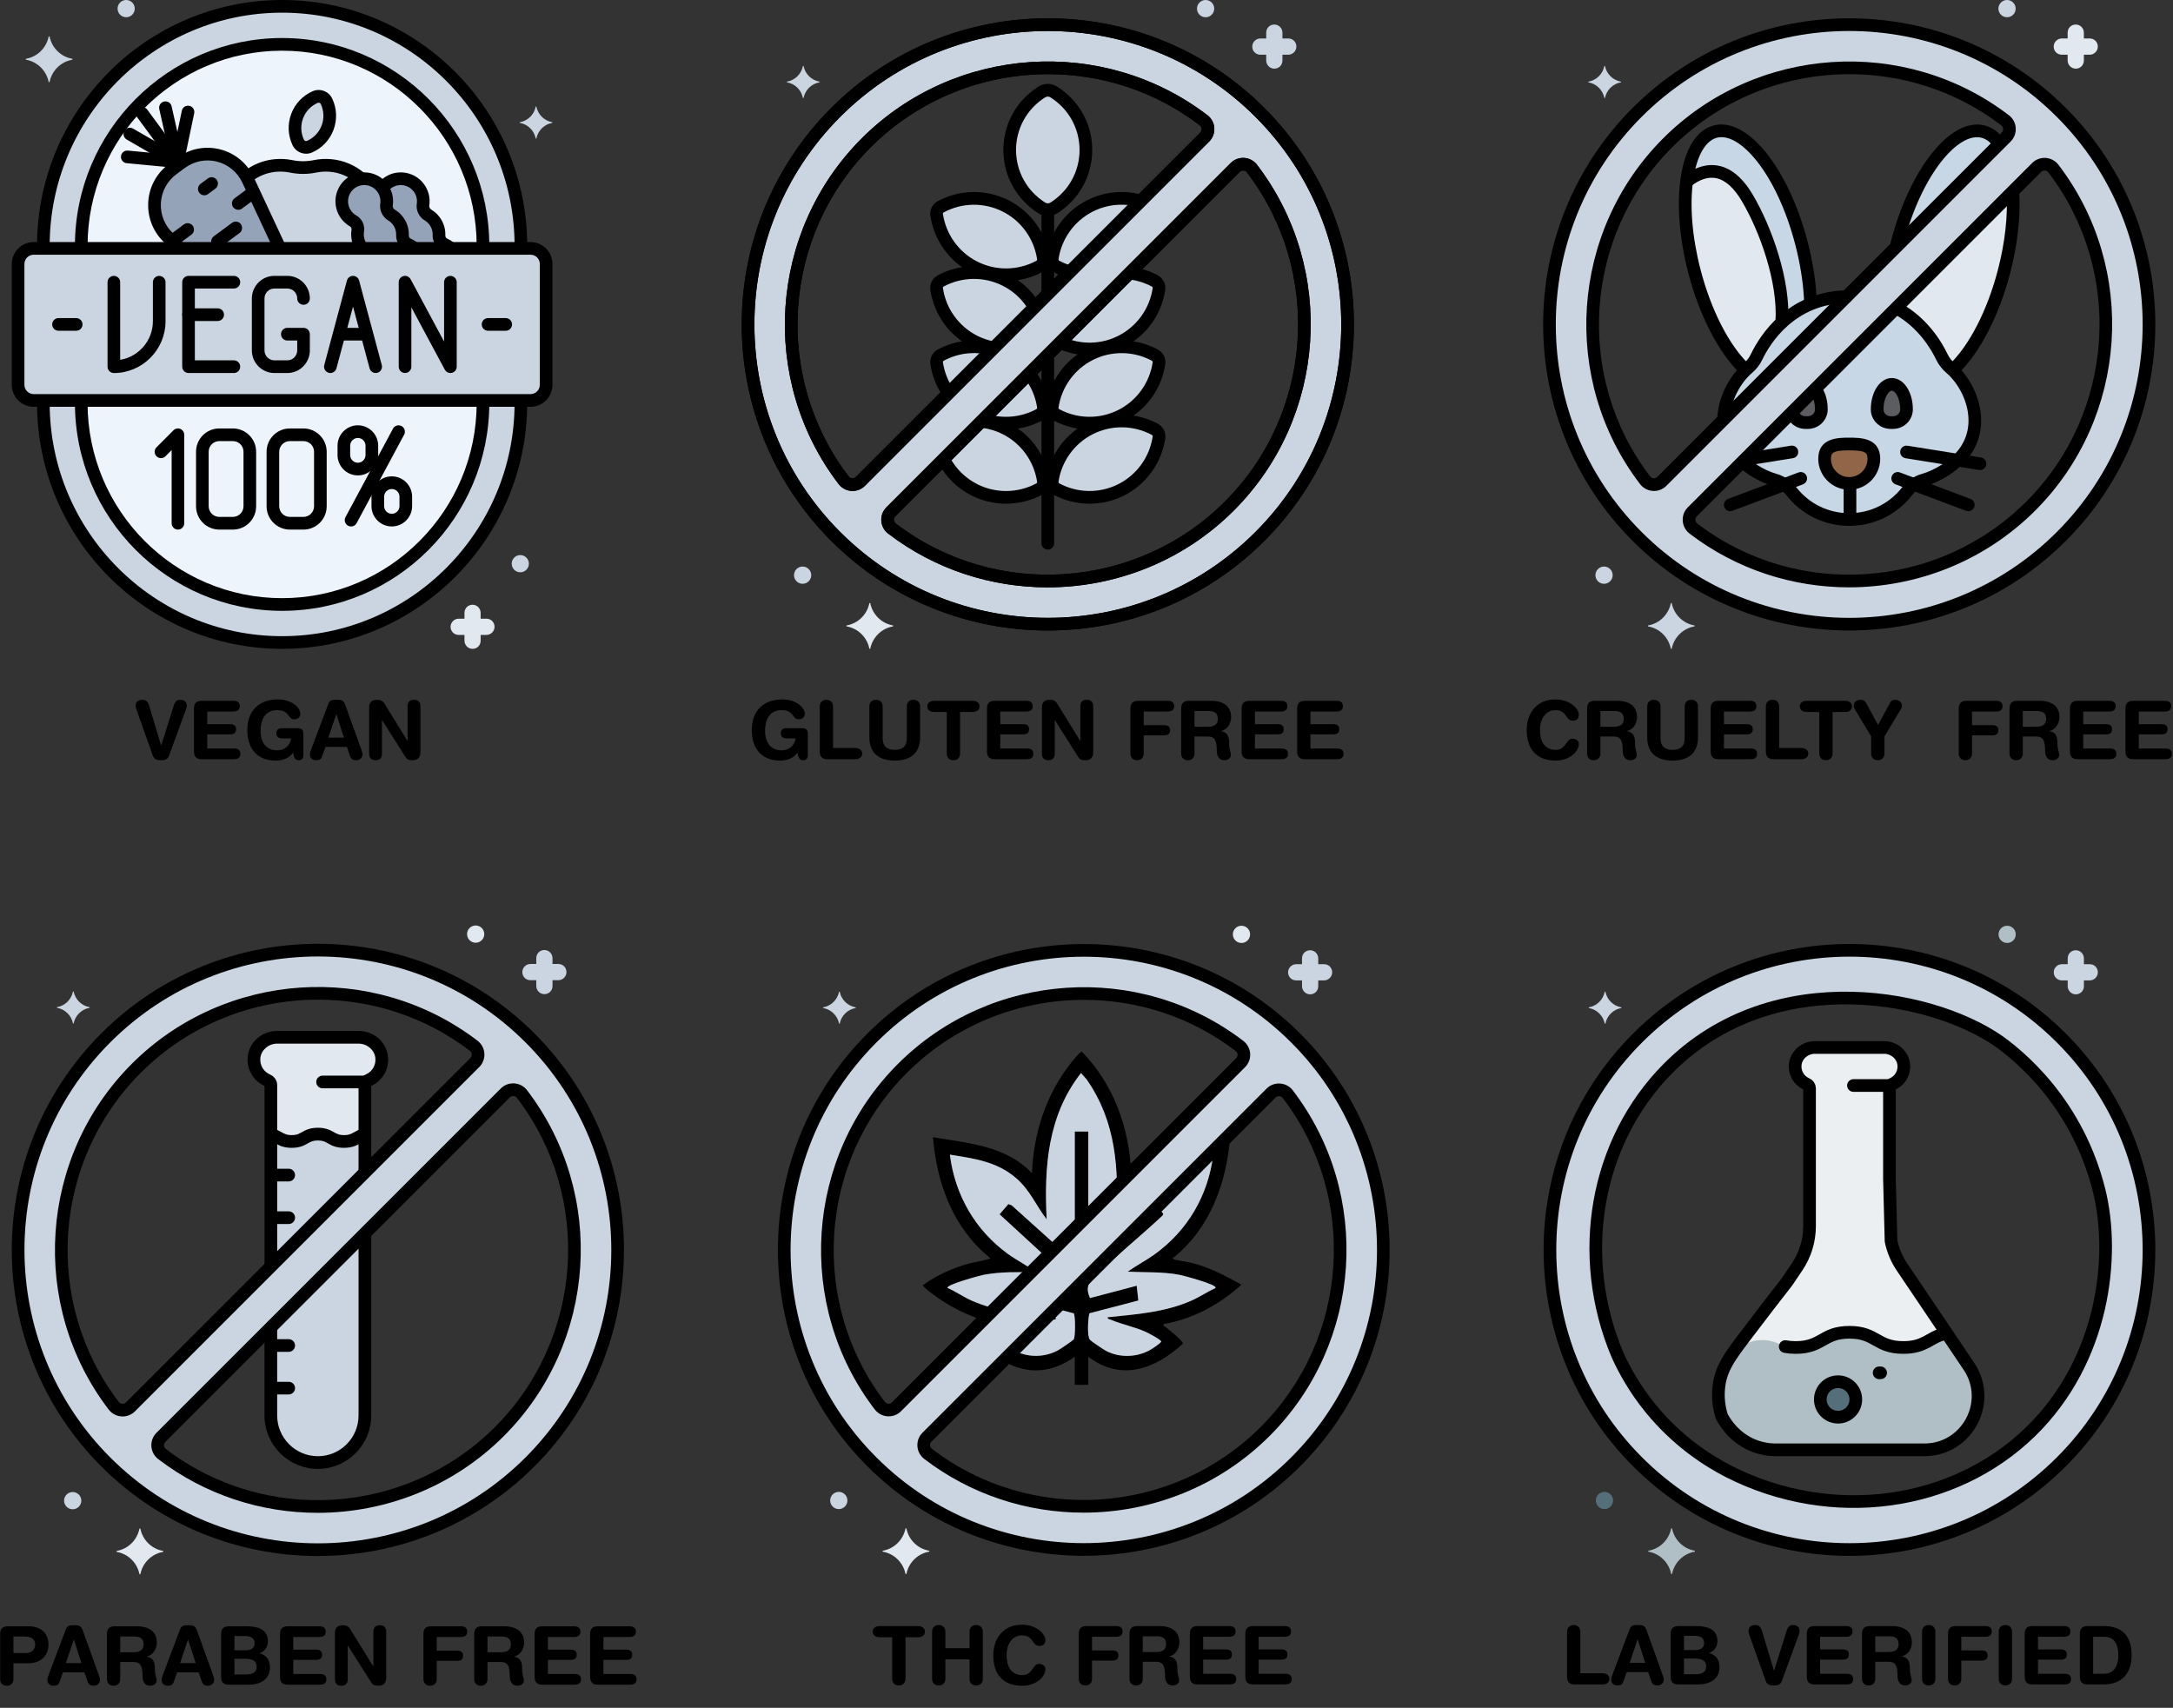
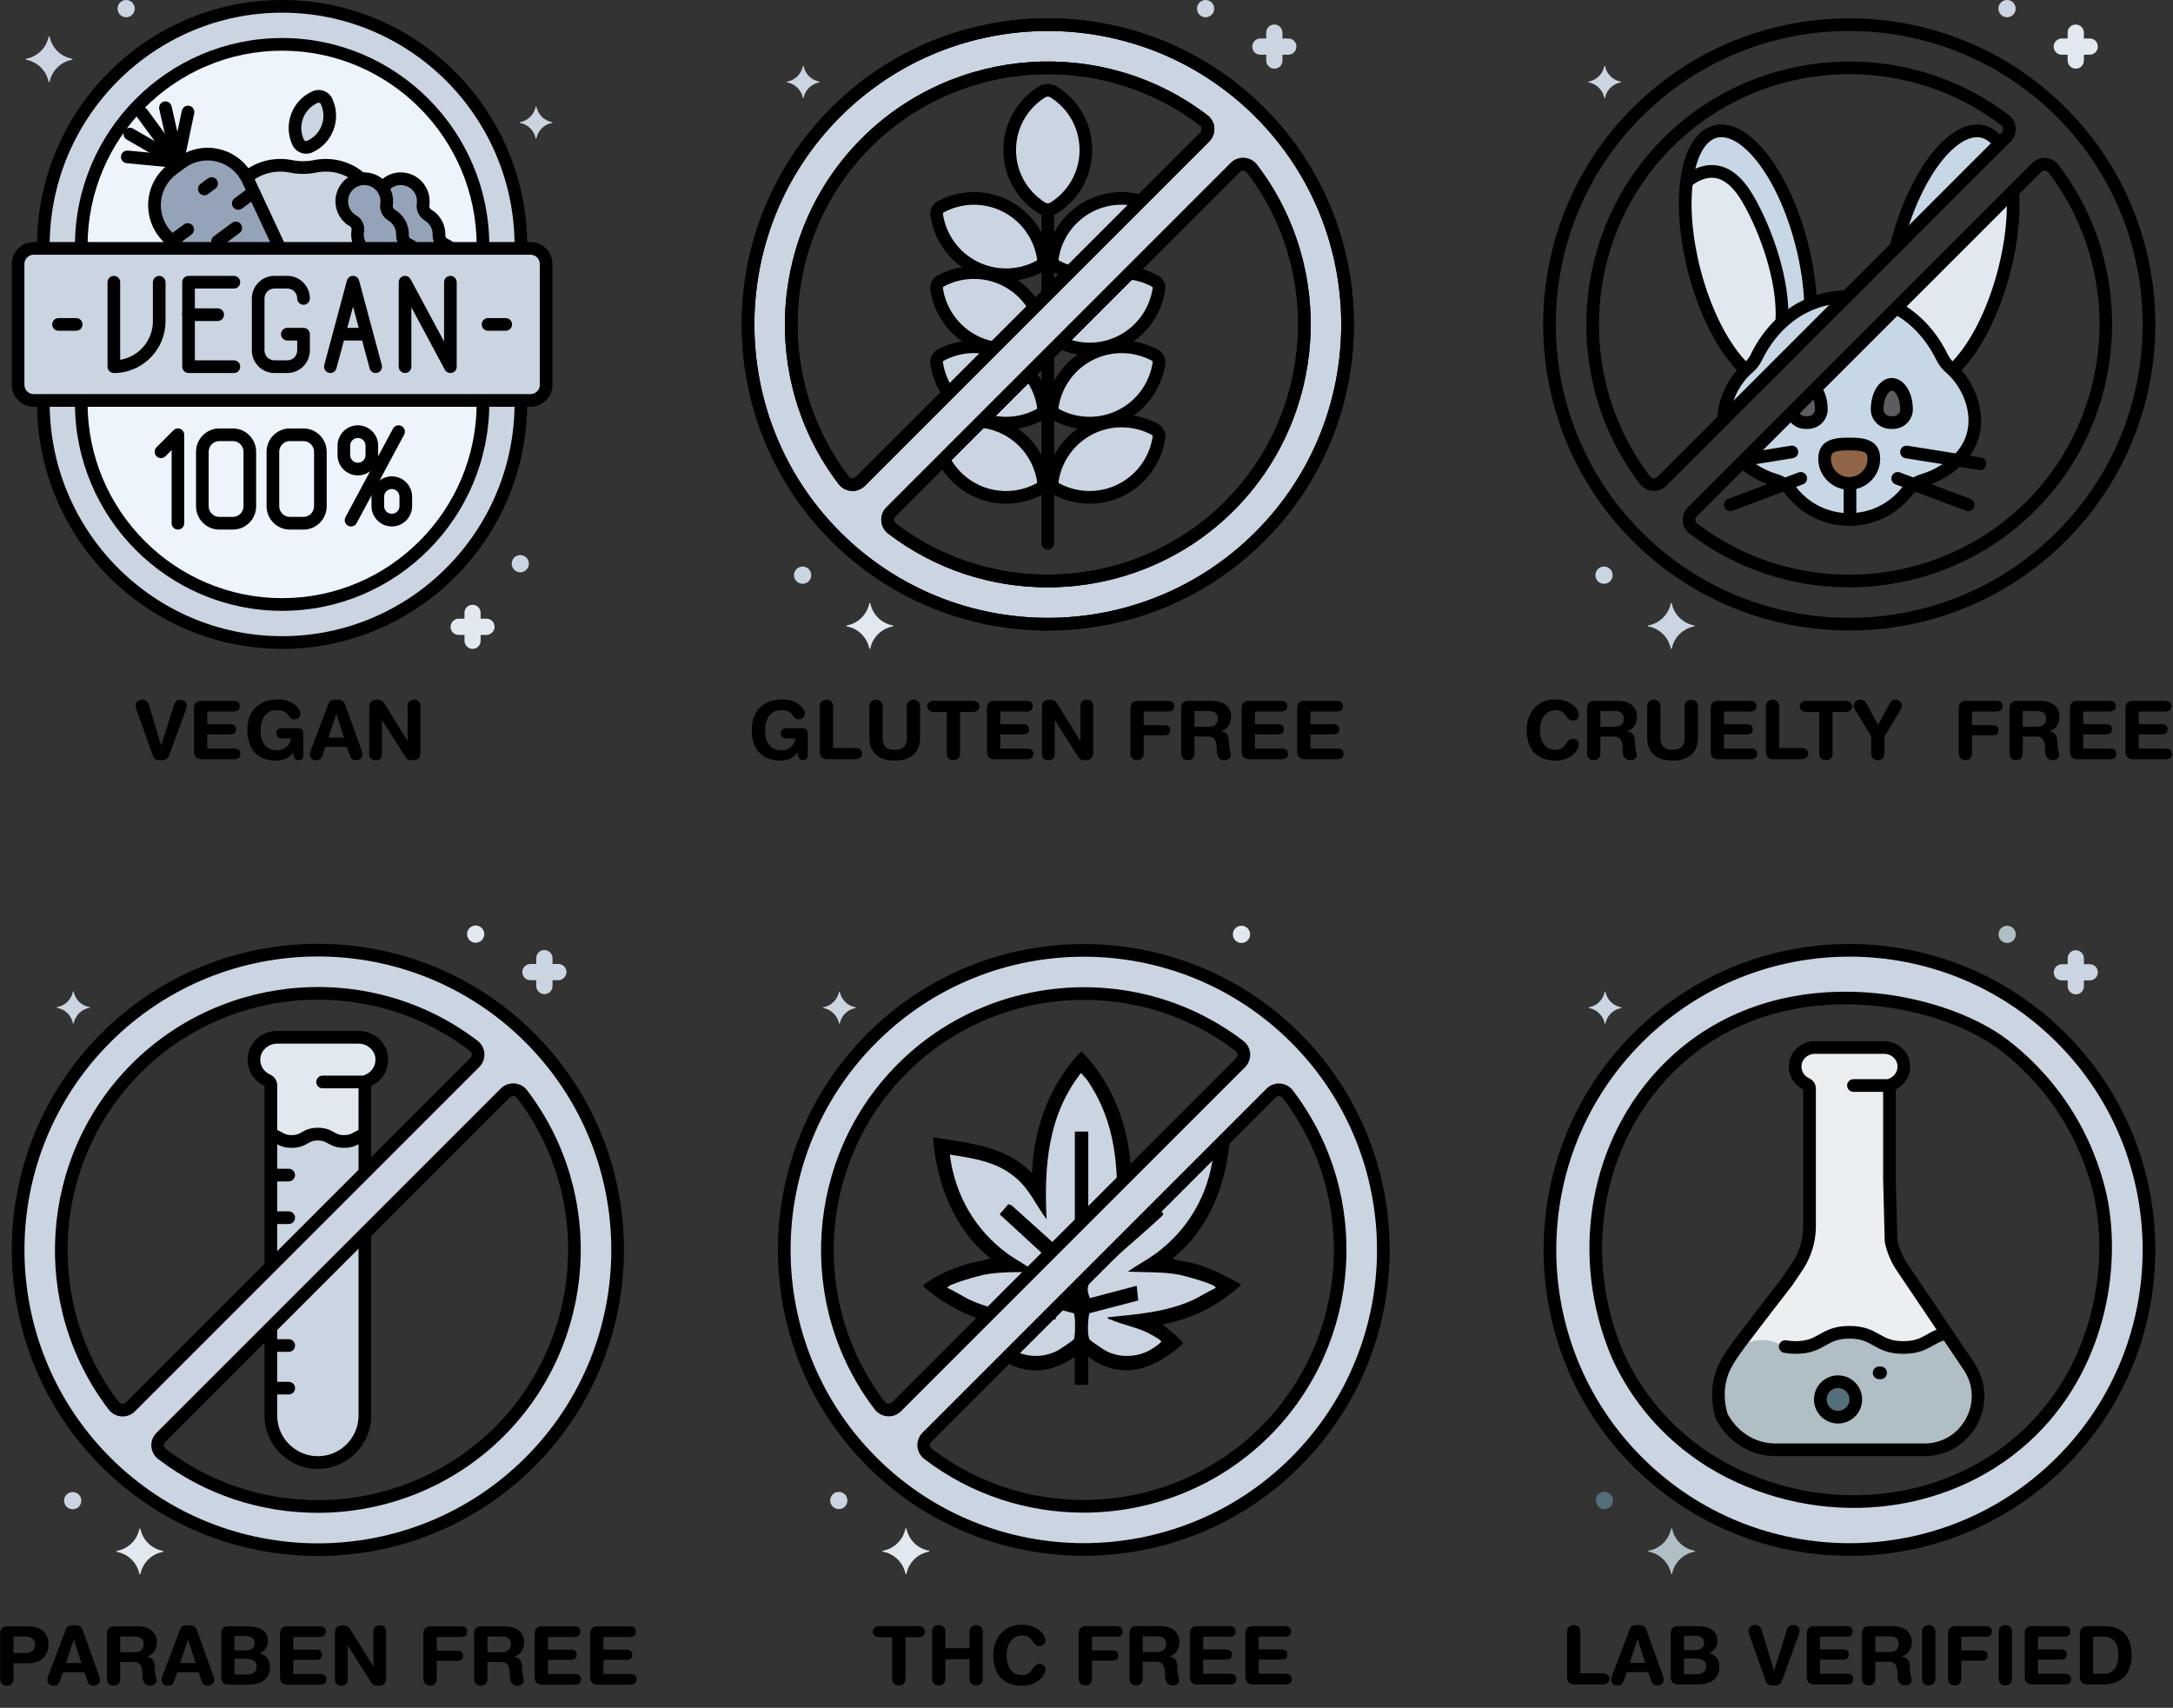
<svg xmlns="http://www.w3.org/2000/svg" width="369" height="290" viewBox="0 0 369 290" fill="none">
  <rect x="0" y="0" width="369" height="290" fill="#333333" stroke="none" />
  <g clip-path="url(#clip0_116_3366)">
    <path d="M88.453 42.178V41.748C88.453 19.38 70.21 1.076 47.908 1.076C25.606 1.076 7.362 19.376 7.362 41.748V42.178H88.453Z" fill="#CBD5E1" />
    <path d="M82.018 42.178V41.748C82.018 22.88 66.718 7.532 47.908 7.532C29.099 7.532 13.799 22.88 13.799 41.748V42.178H82.018Z" fill="#EDF4FC" />
    <path d="M75.523 41.515C74.909 41.253 74.51 40.624 74.54 39.957C74.57 39.209 74.382 38.442 73.953 37.758C73.622 37.233 73.189 36.82 72.691 36.523C72.082 36.157 71.722 35.46 71.829 34.754C71.983 33.742 71.734 32.662 71.026 31.776C69.928 30.394 67.967 29.951 66.384 30.73C65.788 31.022 65.307 31.444 64.951 31.944C65.565 32.8 65.779 33.807 65.633 34.758C65.526 35.464 65.886 36.161 66.496 36.527C66.993 36.824 67.427 37.237 67.757 37.762C68.186 38.447 68.375 39.213 68.345 39.962C68.319 40.633 68.714 41.257 69.328 41.52C69.705 41.679 70.053 41.907 70.366 42.182H76.557C76.244 41.903 75.896 41.679 75.519 41.52L75.523 41.515Z" fill="#94A3B8" />
    <path d="M69.326 41.515C68.713 41.253 68.314 40.624 68.344 39.957C68.374 39.209 68.185 38.442 67.756 37.758C67.426 37.233 66.992 36.82 66.495 36.523C65.885 36.157 65.525 35.46 65.632 34.754C65.787 33.742 65.538 32.662 64.83 31.776C63.731 30.394 61.771 29.951 60.188 30.73C58.102 31.75 57.416 34.324 58.621 36.234C58.969 36.785 59.437 37.216 59.965 37.517C60.552 37.848 60.857 38.529 60.75 39.196C60.604 40.091 60.771 41.038 61.294 41.864C61.367 41.976 61.449 42.079 61.531 42.178H70.365C70.051 41.898 69.704 41.675 69.326 41.515Z" fill="#94A3B8" />
    <path d="M61.293 41.864C60.774 41.038 60.602 40.091 60.748 39.196C60.855 38.529 60.547 37.849 59.963 37.517C59.431 37.216 58.968 36.786 58.62 36.235C57.414 34.324 58.101 31.75 60.186 30.73C60.568 30.545 60.967 30.429 61.375 30.381C59.942 29.103 58.114 28.268 56.102 28.1C55.205 28.027 54.334 28.083 53.502 28.251C52.154 28.526 50.777 28.526 49.43 28.251C48.597 28.083 47.727 28.027 46.83 28.1C44.968 28.255 43.264 28.987 41.883 30.11C41.964 30.257 42.042 30.403 42.11 30.558L47.542 42.187H61.529C61.447 42.084 61.366 41.985 61.293 41.873V41.864Z" fill="#CBD5E1" />
    <path d="M42.111 30.549C40.082 26.206 34.598 24.808 30.75 27.652L29.312 28.716C25.464 31.56 25.168 37.229 28.703 40.461L30.582 42.178H47.539L42.107 30.549H42.111Z" fill="#94A3B8" />
    <path d="M90.101 42.178H5.715C4.256 42.178 3.072 43.365 3.072 44.829V65.35C3.072 66.815 4.256 68.002 5.715 68.002H90.101C91.561 68.002 92.744 66.815 92.744 65.35V44.829C92.744 43.365 91.561 42.178 90.101 42.178Z" fill="#CBD5E1" />
    <path d="M7.362 68.002V68.432C7.362 90.804 25.606 109.104 47.908 109.104C70.205 109.104 88.453 90.804 88.453 68.432V68.002H7.362Z" fill="#CBD5E1" />
    <path d="M13.799 68.002V68.432C13.799 87.301 29.099 102.648 47.908 102.648C66.718 102.648 82.018 87.301 82.018 68.432V68.002H13.799Z" fill="#EDF4FC" />
    <path d="M50.456 19.721C49.89 21.231 50.002 22.832 50.641 24.188C50.98 24.907 51.834 25.23 52.563 24.911C53.932 24.313 55.065 23.181 55.631 21.67C56.197 20.16 56.086 18.558 55.446 17.203C55.107 16.484 54.254 16.161 53.524 16.48C52.156 17.078 51.023 18.21 50.456 19.721Z" fill="#CBD5E1" />
    <path d="M90.101 69.078H5.716C3.665 69.078 2 67.403 2 65.35V44.834C2 42.776 3.669 41.106 5.716 41.106H90.097C92.148 41.106 93.813 42.781 93.813 44.834V65.35C93.813 67.408 92.144 69.078 90.097 69.078H90.101ZM5.716 43.254C4.849 43.254 4.145 43.96 4.145 44.829V65.346C4.145 66.216 4.849 66.921 5.716 66.921H90.097C90.964 66.921 91.667 66.216 91.667 65.346V44.829C91.667 43.96 90.964 43.254 90.097 43.254H5.716Z" fill="black" />
    <path d="M30.219 89.93C29.627 89.93 29.146 89.448 29.146 88.854V76.425L28.095 77.479C27.674 77.901 26.997 77.901 26.576 77.479C26.156 77.057 26.156 76.377 26.576 75.956L29.455 73.068C29.76 72.758 30.223 72.667 30.622 72.835C31.021 73.003 31.283 73.395 31.283 73.829V88.854C31.283 89.448 30.802 89.93 30.21 89.93H30.219Z" fill="black" />
    <path d="M39.545 89.93H37.241C35.061 89.93 33.289 88.153 33.289 85.966V76.717C33.289 74.531 35.061 72.753 37.241 72.753H39.545C41.724 72.753 43.496 74.531 43.496 76.717V85.966C43.496 88.153 41.724 89.93 39.545 89.93ZM37.241 74.901C36.245 74.901 35.434 75.715 35.434 76.713V85.962C35.434 86.961 36.245 87.774 37.241 87.774H39.545C40.54 87.774 41.351 86.961 41.351 85.962V76.713C41.351 75.715 40.54 74.901 39.545 74.901H37.241Z" fill="black" />
    <path d="M51.524 89.93H49.22C47.041 89.93 45.269 88.153 45.269 85.966V76.717C45.269 74.531 47.041 72.753 49.22 72.753H51.524C53.704 72.753 55.476 74.531 55.476 76.717V85.966C55.476 88.153 53.704 89.93 51.524 89.93ZM49.22 74.901C48.225 74.901 47.414 75.715 47.414 76.713V85.962C47.414 86.961 48.225 87.774 49.22 87.774H51.524C52.52 87.774 53.33 86.961 53.33 85.962V76.713C53.33 75.715 52.52 74.901 51.524 74.901H49.22Z" fill="black" />
    <path d="M59.612 89.401C59.441 89.401 59.265 89.358 59.106 89.272C58.583 88.992 58.39 88.338 58.669 87.813L66.735 72.788C67.014 72.263 67.666 72.069 68.189 72.349C68.713 72.628 68.906 73.283 68.627 73.808L60.561 88.833C60.368 89.194 59.999 89.401 59.617 89.401H59.612Z" fill="black" />
    <path d="M60.768 80.729C58.867 80.729 57.318 79.175 57.318 77.268V75.68C57.318 73.773 58.867 72.22 60.768 72.22C62.669 72.22 64.218 73.773 64.218 75.68V77.268C64.218 79.175 62.669 80.729 60.768 80.729ZM60.768 74.372C60.047 74.372 59.464 74.957 59.464 75.68V77.268C59.464 77.991 60.047 78.577 60.768 78.577C61.489 78.577 62.072 77.991 62.072 77.268V75.68C62.072 74.957 61.489 74.372 60.768 74.372Z" fill="black" />
    <path d="M66.533 89.397C64.632 89.397 63.083 87.843 63.083 85.936V84.348C63.083 82.441 64.632 80.888 66.533 80.888C68.433 80.888 69.982 82.441 69.982 84.348V85.936C69.982 87.843 68.433 89.397 66.533 89.397ZM66.533 83.04C65.812 83.04 65.228 83.625 65.228 84.348V85.936C65.228 86.659 65.812 87.245 66.533 87.245C67.253 87.245 67.837 86.659 67.837 85.936V84.348C67.837 83.625 67.253 83.04 66.533 83.04Z" fill="black" />
    <path d="M88.453 42.824C87.861 42.824 87.381 42.342 87.381 41.748C87.381 19.914 69.674 2.152 47.908 2.152C26.142 2.152 8.435 19.914 8.435 41.748C8.435 42.342 7.955 42.824 7.363 42.824C6.771 42.824 6.29 42.342 6.29 41.748C6.29 18.726 24.958 0 47.908 0C70.858 0 89.526 18.726 89.526 41.748C89.526 42.342 89.045 42.824 88.453 42.824Z" fill="black" />
    <path d="M47.908 110.18C24.958 110.18 6.29 91.454 6.29 68.432C6.29 67.838 6.771 67.356 7.363 67.356C7.955 67.356 8.435 67.838 8.435 68.432C8.435 90.266 26.142 108.028 47.908 108.028C69.674 108.028 87.381 90.266 87.381 68.432C87.381 67.838 87.861 67.356 88.453 67.356C89.045 67.356 89.526 67.838 89.526 68.432C89.526 91.454 70.858 110.18 47.908 110.18Z" fill="black" />
    <path d="M63.795 63.341C63.323 63.341 62.89 63.026 62.761 62.544L59.946 52.06L57.132 62.544C56.977 63.117 56.389 63.461 55.819 63.302C55.248 63.147 54.909 62.557 55.064 61.985L58.912 47.64C59.037 47.171 59.462 46.844 59.946 46.844C60.431 46.844 60.856 47.171 60.98 47.64L64.829 61.985C64.983 62.557 64.644 63.151 64.074 63.302C63.979 63.328 63.885 63.341 63.795 63.341Z" fill="black" />
    <path d="M62.148 57.823H57.745C57.153 57.823 56.673 57.341 56.673 56.747C56.673 56.153 57.153 55.671 57.745 55.671H62.148C62.74 55.671 63.22 56.153 63.22 56.747C63.22 57.341 62.74 57.823 62.148 57.823Z" fill="black" />
    <path d="M39.718 63.341H32.016C31.424 63.341 30.943 62.859 30.943 62.265V47.92C30.943 47.326 31.424 46.844 32.016 46.844H39.718C40.309 46.844 40.79 47.326 40.79 47.92C40.79 48.514 40.309 48.996 39.718 48.996H33.089V61.189H39.718C40.309 61.189 40.79 61.671 40.79 62.265C40.79 62.859 40.309 63.341 39.718 63.341Z" fill="black" />
    <path d="M36.967 54.509H32.016C31.424 54.509 30.943 54.027 30.943 53.433C30.943 52.839 31.424 52.357 32.016 52.357H36.967C37.559 52.357 38.04 52.839 38.04 53.433C38.04 54.027 37.559 54.509 36.967 54.509Z" fill="black" />
    <path d="M48.792 63.341H46.591C44.485 63.341 42.769 61.619 42.769 59.506V50.678C42.769 48.565 44.485 46.844 46.591 46.844H48.792C50.899 46.844 52.615 48.565 52.615 50.678C52.615 51.273 52.135 51.755 51.543 51.755C50.951 51.755 50.47 51.273 50.47 50.678C50.47 49.749 49.719 48.996 48.792 48.996H46.591C45.665 48.996 44.914 49.749 44.914 50.678V59.506C44.914 60.435 45.665 61.189 46.591 61.189H48.792C49.719 61.189 50.47 60.435 50.47 59.506V57.823H48.792C48.2 57.823 47.72 57.341 47.72 56.747C47.72 56.153 48.2 55.671 48.792 55.671H51.543C52.135 55.671 52.615 56.153 52.615 56.747V59.506C52.615 61.619 50.899 63.341 48.792 63.341Z" fill="black" />
    <path d="M76.482 63.34C76.096 63.34 75.727 63.13 75.538 62.777L69.853 52.189V62.264C69.853 62.858 69.373 63.34 68.781 63.34C68.189 63.34 67.708 62.858 67.708 62.264V47.919C67.708 47.425 68.043 46.998 68.519 46.878C68.995 46.758 69.493 46.977 69.725 47.412L75.409 57.999V47.924C75.409 47.33 75.89 46.848 76.482 46.848C77.074 46.848 77.555 47.33 77.555 47.924V62.269C77.555 62.764 77.22 63.19 76.744 63.31C76.658 63.332 76.568 63.345 76.482 63.345V63.34Z" fill="black" />
    <path d="M19.334 63.341C18.742 63.341 18.262 62.859 18.262 62.265V47.92C18.262 47.326 18.742 46.844 19.334 46.844C19.926 46.844 20.407 47.326 20.407 47.92V61.103C23.552 60.586 25.963 57.84 25.963 54.544V47.924C25.963 47.33 26.444 46.848 27.036 46.848C27.628 46.848 28.108 47.33 28.108 47.924V54.544C28.108 59.394 24.174 63.345 19.334 63.345V63.341Z" fill="black" />
    <path d="M85.879 56.166H82.875C82.283 56.166 81.803 55.684 81.803 55.09C81.803 54.496 82.283 54.014 82.875 54.014H85.879C86.471 54.014 86.951 54.496 86.951 55.09C86.951 55.684 86.471 56.166 85.879 56.166Z" fill="black" />
    <path d="M12.94 56.166H9.937C9.345 56.166 8.864 55.684 8.864 55.09C8.864 54.496 9.345 54.014 9.937 54.014H12.94C13.532 54.014 14.013 54.496 14.013 55.09C14.013 55.684 13.532 56.166 12.94 56.166Z" fill="black" />
    <path d="M30.313 43.005C30.056 43.005 29.798 42.91 29.592 42.725L27.983 41.257C26.061 39.501 25.036 36.996 25.169 34.388C25.302 31.78 26.585 29.4 28.678 27.851L30.116 26.788C32.209 25.238 34.861 24.722 37.38 25.363C39.902 26.004 41.979 27.73 43.086 30.093L48.398 41.468C48.651 42.006 48.419 42.647 47.883 42.897C47.346 43.147 46.707 42.919 46.458 42.381L41.147 31.005C40.314 29.228 38.752 27.932 36.856 27.446C34.96 26.964 32.969 27.351 31.394 28.518L29.957 29.581C28.382 30.747 27.421 32.538 27.318 34.496C27.215 36.458 27.988 38.339 29.433 39.66L31.042 41.128C31.48 41.528 31.51 42.208 31.111 42.647C30.901 42.88 30.609 43 30.317 43L30.313 43.005Z" fill="black" />
    <path d="M30.158 28.522C29.669 28.522 29.227 28.182 29.111 27.683L27.047 18.528C26.919 17.947 27.279 17.371 27.858 17.241C28.438 17.112 29.013 17.474 29.141 18.055L31.205 27.209C31.334 27.79 30.973 28.367 30.394 28.496C30.313 28.513 30.235 28.522 30.158 28.522Z" fill="black" />
    <path d="M30.162 28.522C30.089 28.522 30.016 28.513 29.939 28.5C29.36 28.38 28.986 27.808 29.111 27.227L30.878 18.799C30.999 18.218 31.569 17.844 32.148 17.969C32.728 18.089 33.101 18.662 32.977 19.243L31.209 27.67C31.102 28.178 30.655 28.526 30.162 28.526V28.522Z" fill="black" />
    <path d="M30.161 28.522C29.83 28.522 29.509 28.371 29.298 28.083L23.287 19.901C22.935 19.424 23.038 18.748 23.515 18.395C23.991 18.042 24.665 18.145 25.016 18.623L31.027 26.805C31.379 27.282 31.276 27.958 30.8 28.311C30.607 28.453 30.384 28.522 30.165 28.522H30.161Z" fill="black" />
    <path d="M30.157 28.522C29.977 28.522 29.793 28.474 29.621 28.38L21.512 23.693C20.997 23.396 20.821 22.737 21.117 22.225C21.413 21.709 22.07 21.532 22.58 21.829L30.689 26.516C31.204 26.813 31.38 27.472 31.084 27.984C30.887 28.328 30.526 28.522 30.153 28.522H30.157Z" fill="black" />
    <path d="M30.162 28.522C30.127 28.522 30.093 28.522 30.059 28.518L21.512 27.713C20.924 27.657 20.491 27.132 20.542 26.542C20.598 25.953 21.117 25.518 21.709 25.57L30.256 26.374C30.844 26.43 31.277 26.956 31.226 27.545C31.174 28.1 30.706 28.522 30.157 28.522H30.162Z" fill="black" />
    <path d="M29.338 41.92C29.008 41.92 28.686 41.769 28.476 41.481C28.124 41.003 28.227 40.328 28.703 39.975L31.23 38.107C31.706 37.754 32.38 37.857 32.732 38.335C33.084 38.813 32.981 39.488 32.505 39.841L29.977 41.709C29.784 41.851 29.561 41.92 29.342 41.92H29.338Z" fill="black" />
    <path d="M36.933 42.075C36.602 42.075 36.281 41.925 36.07 41.636C35.719 41.158 35.822 40.483 36.298 40.13L39.4 37.836C39.876 37.483 40.55 37.586 40.901 38.064C41.253 38.542 41.15 39.217 40.674 39.57L37.572 41.864C37.379 42.006 37.156 42.075 36.937 42.075H36.933Z" fill="black" />
    <path d="M34.693 33.162C34.362 33.162 34.04 33.011 33.83 32.723C33.478 32.245 33.581 31.569 34.058 31.216L35.298 30.3C35.774 29.947 36.447 30.05 36.799 30.528C37.151 31.005 37.048 31.681 36.572 32.034L35.332 32.951C35.139 33.093 34.916 33.162 34.697 33.162H34.693Z" fill="black" />
    <path d="M40.459 35.624C40.129 35.624 39.807 35.473 39.597 35.185C39.245 34.707 39.348 34.031 39.824 33.678L42.158 31.952C42.635 31.599 43.308 31.703 43.66 32.181C44.012 32.658 43.909 33.334 43.432 33.687L41.099 35.413C40.905 35.555 40.682 35.624 40.464 35.624H40.459Z" fill="black" />
    <path d="M61.284 31.375C61.035 31.375 60.786 31.289 60.58 31.113C59.276 29.981 57.693 29.31 56.007 29.168C55.23 29.103 54.458 29.146 53.711 29.301C52.218 29.607 50.703 29.607 49.215 29.301C48.464 29.15 47.691 29.103 46.919 29.168C45.375 29.297 43.899 29.882 42.65 30.868C42.187 31.233 41.509 31.152 41.144 30.687C40.779 30.218 40.861 29.542 41.324 29.176C42.903 27.932 44.774 27.192 46.739 27.024C47.717 26.942 48.691 26.998 49.639 27.192C50.849 27.437 52.072 27.437 53.282 27.192C54.23 26.998 55.204 26.942 56.182 27.024C58.323 27.201 60.331 28.053 61.979 29.486C62.425 29.873 62.477 30.553 62.086 31.005C61.876 31.251 61.576 31.375 61.275 31.375H61.284Z" fill="black" />
    <path d="M51.989 26.103C51.028 26.103 50.101 25.557 49.672 24.644C48.882 22.961 48.805 21.081 49.453 19.342C50.101 17.603 51.397 16.239 53.096 15.49C54.348 14.943 55.837 15.503 56.416 16.742C57.206 18.425 57.283 20.306 56.635 22.045C55.983 23.783 54.692 25.148 52.993 25.892C52.666 26.034 52.323 26.103 51.989 26.103ZM54.112 17.431C54.061 17.431 54.005 17.439 53.954 17.465C52.791 17.977 51.907 18.911 51.461 20.099C51.015 21.287 51.07 22.578 51.611 23.727C51.701 23.921 51.937 24.012 52.13 23.925C53.293 23.413 54.177 22.479 54.623 21.291C55.069 20.104 55.013 18.812 54.473 17.663C54.404 17.521 54.258 17.435 54.108 17.435L54.112 17.431Z" fill="black" />
    <path d="M76.326 43.061C76.099 43.061 75.871 42.988 75.678 42.841C75.498 42.704 75.305 42.592 75.108 42.506C74.082 42.071 73.426 41.029 73.473 39.915C73.494 39.355 73.348 38.809 73.052 38.335C72.821 37.969 72.516 37.672 72.147 37.449C71.156 36.855 70.607 35.71 70.774 34.595C70.89 33.825 70.684 33.063 70.195 32.447C69.401 31.453 67.998 31.135 66.861 31.694C66.514 31.862 66.213 32.099 65.964 32.391C65.583 32.843 64.905 32.904 64.454 32.516C64.004 32.133 63.948 31.453 64.33 31.001C64.772 30.48 65.308 30.063 65.921 29.762C67.96 28.763 70.461 29.331 71.873 31.105C72.739 32.193 73.104 33.549 72.898 34.918C72.859 35.176 73.001 35.452 73.25 35.602C73.91 35.998 74.455 36.532 74.867 37.186C75.399 38.029 75.661 39.007 75.622 40.005C75.614 40.229 75.751 40.444 75.953 40.53C76.317 40.685 76.665 40.887 76.987 41.137C77.459 41.498 77.549 42.174 77.188 42.643C76.978 42.923 76.656 43.065 76.335 43.065L76.326 43.061Z" fill="black" />
    <path d="M70.129 43.061C69.901 43.061 69.674 42.988 69.481 42.841C69.301 42.704 69.108 42.592 68.91 42.506C67.885 42.071 67.228 41.029 67.271 39.915C67.293 39.355 67.147 38.809 66.851 38.335C66.619 37.969 66.314 37.668 65.945 37.449C64.954 36.855 64.405 35.71 64.573 34.595C64.688 33.825 64.483 33.063 63.993 32.447C63.2 31.453 61.801 31.135 60.66 31.694C59.939 32.047 59.424 32.663 59.209 33.429C58.995 34.182 59.115 34.995 59.531 35.658C59.776 36.045 60.102 36.355 60.497 36.579C61.466 37.126 61.998 38.249 61.814 39.368C61.706 40.035 61.844 40.715 62.204 41.288C62.522 41.791 62.371 42.454 61.874 42.772C61.372 43.091 60.711 42.94 60.394 42.441C59.75 41.425 59.505 40.212 59.699 39.024C59.737 38.796 59.63 38.563 59.445 38.456C58.746 38.06 58.15 37.492 57.721 36.812C56.978 35.632 56.768 34.186 57.146 32.843C57.523 31.5 58.463 30.377 59.72 29.762C61.758 28.763 64.259 29.331 65.671 31.105C66.538 32.193 66.902 33.549 66.696 34.918C66.658 35.176 66.799 35.452 67.048 35.602C67.709 35.998 68.254 36.532 68.666 37.186C69.198 38.029 69.46 39.007 69.421 40.005C69.412 40.229 69.55 40.444 69.751 40.53C70.116 40.685 70.463 40.887 70.785 41.137C71.257 41.498 71.347 42.174 70.987 42.643C70.777 42.923 70.455 43.065 70.133 43.065L70.129 43.061Z" fill="black" />
    <path d="M82.016 42.824C81.424 42.824 80.944 42.342 80.944 41.748C80.944 23.473 66.124 8.608 47.907 8.608C29.689 8.608 14.87 23.473 14.87 41.748C14.87 42.342 14.389 42.824 13.797 42.824C13.205 42.824 12.725 42.342 12.725 41.748C12.725 22.29 28.509 6.456 47.907 6.456C67.304 6.456 83.089 22.29 83.089 41.748C83.089 42.342 82.608 42.824 82.016 42.824Z" fill="black" />
    <path d="M47.907 103.725C28.509 103.725 12.725 87.89 12.725 68.432C12.725 67.838 13.205 67.356 13.797 67.356C14.389 67.356 14.87 67.838 14.87 68.432C14.87 86.707 29.689 101.573 47.907 101.573C66.124 101.573 80.944 86.707 80.944 68.432C80.944 67.838 81.424 67.356 82.016 67.356C82.608 67.356 83.089 67.838 83.089 68.432C83.089 87.89 67.304 103.725 47.907 103.725Z" fill="black" />
    <path d="M93.765 20.749C92.409 20.508 91.358 19.449 91.088 18.124C91.088 18.064 90.967 18.064 90.967 18.124C90.697 19.454 89.642 20.508 88.29 20.749C88.23 20.749 88.23 20.84 88.29 20.87C89.646 21.111 90.697 22.169 90.967 23.495C90.967 23.555 91.088 23.555 91.088 23.495C91.358 22.165 92.413 21.111 93.765 20.87C93.825 20.84 93.825 20.749 93.765 20.749Z" fill="#CBD5E1" />
    <path d="M77.887 107.813H78.874V108.803C78.874 109.535 79.474 110.18 80.246 110.18C81.019 110.18 81.619 109.578 81.619 108.803V107.813H82.606C83.336 107.813 83.979 107.211 83.979 106.436C83.979 105.661 83.379 105.059 82.606 105.059H81.619V104.069C81.619 103.337 81.019 102.691 80.246 102.691C79.474 102.691 78.874 103.294 78.874 104.069V105.059H77.887C77.157 105.059 76.514 105.661 76.514 106.436C76.514 107.211 77.114 107.813 77.887 107.813Z" fill="#E2E8F0" />
    <path d="M21.424 2.927C22.229 2.927 22.882 2.272 22.882 1.463C22.882 0.655 22.229 0 21.424 0C20.618 0 19.965 0.655 19.965 1.463C19.965 2.272 20.618 2.927 21.424 2.927Z" fill="#CBD5E1" />
    <path d="M88.352 97.183C89.158 97.183 89.811 96.527 89.811 95.719C89.811 94.911 89.158 94.256 88.352 94.256C87.547 94.256 86.894 94.911 86.894 95.719C86.894 96.527 87.547 97.183 88.352 97.183Z" fill="#CBD5E1" />
    <path d="M4.437 9.976C6.368 9.632 7.87 8.126 8.256 6.232C8.256 6.146 8.428 6.146 8.428 6.232C8.814 8.126 10.315 9.632 12.246 9.976C12.332 9.976 12.332 10.106 12.246 10.149C10.315 10.493 8.814 11.999 8.428 13.893C8.428 13.979 8.256 13.979 8.256 13.893C7.87 11.999 6.368 10.493 4.437 10.149C4.352 10.106 4.352 9.976 4.437 9.976Z" fill="#CBD5E1" />
  </g>
  <path d="M31.571 120.49L28.706 128.313C28.472 128.96 28.032 129.098 27.329 129.098C26.627 129.098 26.186 128.96 25.952 128.313L23.17 120.49C23.073 120.228 23.032 120.008 23.032 119.829C23.032 119.072 23.611 118.824 24.175 118.824C24.781 118.824 25.112 119.14 25.318 119.815L27.357 126.564H27.384L29.505 119.815C29.712 119.14 30.042 118.824 30.566 118.824C31.13 118.824 31.709 119.072 31.709 119.829C31.709 120.008 31.668 120.228 31.571 120.49ZM32.941 127.597V120.325C32.941 119.319 33.464 119.003 34.263 119.003H39.565C40.226 119.003 40.708 119.196 40.708 119.912C40.708 120.628 40.226 120.821 39.565 120.821H35.199V122.969H39.028C39.62 122.969 40.089 123.134 40.089 123.837C40.089 124.539 39.62 124.705 39.028 124.705H35.199V127.101H39.675C40.337 127.101 40.819 127.294 40.819 128.01C40.819 128.726 40.337 128.919 39.675 128.919H34.263C33.464 128.919 32.941 128.602 32.941 127.597ZM51.514 124.608V128.34C51.514 128.754 51.197 129.098 50.743 129.098C50.095 129.098 49.916 128.699 49.779 127.817C49.131 128.63 48.236 129.153 46.831 129.153C43.333 129.153 41.997 126.743 41.997 123.961C41.997 120.614 44.09 118.769 47.162 118.769C49.668 118.769 51.004 120.27 51.004 121.151C51.004 121.936 50.426 122.143 49.944 122.143C48.828 122.143 49.241 120.587 47.038 120.587C45.481 120.587 44.256 121.606 44.256 124.112C44.256 126.068 45.22 127.418 47.065 127.418C48.264 127.418 49.31 126.605 49.42 125.393H47.947C47.465 125.393 46.928 125.214 46.928 124.526C46.928 123.975 47.244 123.658 47.809 123.658H50.591C51.252 123.658 51.514 123.988 51.514 124.608ZM52.842 127.239L55.762 119.512C55.955 119.003 56.313 118.824 56.864 118.824H57.401C57.91 118.824 58.365 118.948 58.613 119.65L61.34 127.239C61.422 127.459 61.56 127.858 61.56 128.106C61.56 128.657 61.078 129.098 60.499 129.098C60.004 129.098 59.646 128.919 59.48 128.478L58.902 126.826H55.266L54.674 128.478C54.522 128.919 54.205 129.098 53.668 129.098C53.048 129.098 52.622 128.712 52.622 128.106C52.622 127.858 52.759 127.459 52.842 127.239ZM58.406 125.255L57.125 121.275H57.098L55.762 125.255H58.406ZM62.689 128.01V120.146C62.689 119.209 63.144 118.824 64.108 118.824C64.576 118.824 64.989 119.003 65.237 119.416L69.19 125.793H69.217V119.912C69.217 119.182 69.631 118.824 70.305 118.824C70.98 118.824 71.394 119.182 71.394 119.912V127.693C71.394 128.588 71.008 129.098 70.058 129.098C69.341 129.098 69.107 128.946 68.818 128.492L64.893 122.294H64.865V128.01C64.865 128.74 64.452 129.098 63.777 129.098C63.102 129.098 62.689 128.74 62.689 128.01Z" fill="black" />
  <g clip-path="url(#clip1_116_3366)">
    <path d="M190.362 70.592C186.762 72.401 182.679 72.207 179.38 70.437C178.88 70.17 178.596 69.61 178.682 69.046C179.238 65.342 181.52 61.957 185.121 60.148C188.721 58.339 192.804 58.533 196.103 60.303C196.603 60.57 196.887 61.13 196.801 61.694C196.245 65.398 193.963 68.783 190.362 70.592Z" fill="#CBD5E1" />
    <path d="M190.362 83.19C186.762 84.999 182.679 84.805 179.38 83.035C178.88 82.768 178.596 82.208 178.682 81.644C179.238 77.94 181.52 74.555 185.121 72.746C188.721 70.937 192.804 71.131 196.103 72.901C196.603 73.168 196.887 73.728 196.801 74.292C196.245 77.996 193.963 81.381 190.362 83.19Z" fill="#CBD5E1" />
    <path d="M165.496 45.393C169.096 47.202 173.179 47.008 176.478 45.238C176.978 44.971 177.262 44.411 177.176 43.847C176.62 40.143 174.338 36.758 170.737 34.949C167.137 33.141 163.054 33.334 159.755 35.104C159.255 35.371 158.971 35.931 159.057 36.495C159.613 40.199 161.895 43.584 165.496 45.393Z" fill="#CBD5E1" />
    <path d="M178.942 15.616C178.322 15.224 177.538 15.224 176.918 15.616C173.644 17.675 171.461 21.31 171.461 25.466C171.461 29.622 173.64 33.257 176.918 35.315C177.538 35.707 178.322 35.707 178.942 35.315C182.215 33.257 184.399 29.622 184.399 25.466C184.399 21.31 182.219 17.675 178.942 15.616Z" fill="#CBD5E1" />
    <path d="M190.363 57.991C193.963 56.182 196.25 52.797 196.801 49.093C196.887 48.529 196.603 47.973 196.104 47.702C194.777 46.991 193.321 46.539 191.823 46.367L180.026 58.163C183.205 59.627 186.99 59.683 190.358 57.995L190.363 57.991Z" fill="#CBD5E1" />
    <path d="M185.121 34.954C181.52 36.763 179.234 40.148 178.682 43.852C178.596 44.416 178.88 44.971 179.38 45.243C180.108 45.635 180.879 45.945 181.671 46.177L193.704 34.144C190.939 33.36 187.89 33.567 185.121 34.958V34.954Z" fill="#CBD5E1" />
    <path d="M170.737 47.551C167.137 45.742 163.054 45.936 159.755 47.706C159.255 47.973 158.971 48.533 159.057 49.097C159.613 52.801 161.895 56.186 165.496 57.995C166.555 58.529 167.658 58.882 168.769 59.08L175.669 52.181C174.544 50.26 172.878 48.628 170.737 47.555V47.551Z" fill="#CBD5E1" />
    <path d="M176.478 70.437C176.978 70.17 177.262 69.611 177.176 69.046C176.87 67.009 176.039 65.067 174.756 63.435L166.978 71.213C170.186 72.315 173.623 71.966 176.478 70.437Z" fill="#CBD5E1" />
    <path d="M159.75 60.303C159.25 60.57 158.966 61.13 159.052 61.694C159.324 63.512 160.017 65.256 161.072 66.772L168.536 59.308C165.538 58.486 162.394 58.886 159.75 60.303Z" fill="#CBD5E1" />
    <path d="M165.495 83.189C169.096 84.998 173.179 84.805 176.478 83.034C176.977 82.767 177.261 82.207 177.175 81.643C176.62 77.939 174.337 74.554 170.737 72.746C169.414 72.082 168.032 71.69 166.645 71.544L160.232 77.957C161.344 80.14 163.135 82.005 165.495 83.189Z" fill="#CBD5E1" />
    <path d="M213.936 19.079C194.064 -0.793 161.79 -0.793 141.918 19.079C122.064 38.933 122.064 71.243 141.918 91.097C161.79 110.968 194.064 110.968 213.936 91.097C233.79 71.243 233.79 38.933 213.936 19.079ZM143.257 81.549C130.053 64.274 131.702 39.644 147.09 24.256C162.892 8.454 187.51 7.524 204.388 20.427C205.292 21.12 205.391 22.455 204.582 23.265L146.1 81.743C145.29 82.556 143.951 82.453 143.257 81.549ZM208.764 85.924C193.431 101.257 168.805 103.005 151.47 89.757C150.562 89.064 150.467 87.725 151.277 86.915L209.754 28.438C210.564 27.628 211.903 27.723 212.597 28.631C225.801 45.906 224.152 70.536 208.764 85.924Z" fill="#CBD5E1" />
    <path d="M177.93 107.066C164.613 107.066 151.297 101.997 141.158 91.859C120.882 71.583 120.882 38.593 141.158 18.317C161.435 -1.96 194.425 -1.96 214.701 18.317C234.977 38.593 234.977 71.583 214.701 91.859C204.563 101.997 191.246 107.066 177.93 107.066ZM177.93 5.263C165.164 5.263 152.399 10.121 142.683 19.841C123.247 39.278 123.247 70.902 142.683 90.339C162.119 109.775 193.744 109.775 213.181 90.339C232.617 70.902 232.617 39.278 213.181 19.841C203.465 10.125 190.699 5.263 177.934 5.263H177.93ZM177.882 99.736C168.369 99.736 158.821 96.73 150.819 90.61C150.138 90.089 149.712 89.301 149.656 88.444C149.6 87.591 149.914 86.756 150.517 86.153L208.994 27.675C209.597 27.072 210.437 26.758 211.286 26.814C212.143 26.87 212.931 27.296 213.452 27.977C226.98 45.678 225.291 70.92 209.524 86.687C200.889 95.326 189.407 99.736 177.878 99.736H177.882ZM211.088 28.963C210.941 28.963 210.713 29.002 210.515 29.2L152.037 87.677C151.813 87.901 151.792 88.164 151.805 88.302C151.813 88.44 151.869 88.702 152.128 88.9C168.976 101.778 192.999 100.171 208.008 85.162C223.017 70.153 224.624 46.13 211.746 29.282C211.548 29.023 211.286 28.967 211.148 28.959C211.131 28.959 211.113 28.959 211.092 28.959L211.088 28.963ZM144.772 83.371C144.707 83.371 144.643 83.371 144.574 83.362C143.717 83.306 142.928 82.879 142.407 82.199C128.875 64.498 130.564 39.261 146.331 23.493C162.098 7.726 187.34 6.038 205.045 19.57C205.726 20.091 206.148 20.879 206.204 21.736C206.26 22.589 205.945 23.424 205.342 24.027L146.865 82.505C146.309 83.06 145.556 83.371 144.772 83.371ZM177.973 12.593C166.999 12.593 156.077 16.792 147.851 25.014C132.842 40.023 131.236 64.046 144.113 80.894C144.311 81.153 144.574 81.209 144.711 81.217C144.849 81.226 145.112 81.209 145.336 80.984L203.822 22.503C204.046 22.279 204.068 22.012 204.059 21.874C204.05 21.736 203.994 21.474 203.74 21.28C196.122 15.457 187.034 12.593 177.977 12.593H177.973Z" fill="black" />
    <path d="M139.147 13.863C137.786 13.622 136.731 12.563 136.46 11.236C136.46 11.176 136.339 11.176 136.339 11.236C136.068 12.567 135.008 13.622 133.652 13.863C133.591 13.863 133.591 13.954 133.652 13.984C135.013 14.225 136.068 15.284 136.339 16.611C136.339 16.671 136.46 16.671 136.46 16.611C136.731 15.28 137.79 14.225 139.147 13.984C139.207 13.954 139.207 13.863 139.147 13.863Z" fill="#CBD5E1" />
    <path d="M214.027 9.29H215.017V10.28C215.017 11.012 215.62 11.658 216.395 11.658C217.171 11.658 217.774 11.055 217.774 10.28V9.29H218.764C219.496 9.29 220.142 8.687 220.142 7.911C220.142 7.136 219.539 6.533 218.764 6.533H217.774V5.543C217.774 4.811 217.171 4.165 216.395 4.165C215.62 4.165 215.017 4.768 215.017 5.543V6.533H214.027C213.294 6.533 212.648 7.136 212.648 7.911C212.648 8.687 213.251 9.29 214.027 9.29Z" fill="#CBD5E1" />
    <path d="M136.294 99.133C137.103 99.133 137.759 98.478 137.759 97.669C137.759 96.86 137.103 96.205 136.294 96.205C135.486 96.205 134.83 96.86 134.83 97.669C134.83 98.478 135.486 99.133 136.294 99.133Z" fill="#CBD5E1" />
    <path d="M204.725 2.929C205.534 2.929 206.189 2.273 206.189 1.464C206.189 0.656 205.534 0 204.725 0C203.916 0 203.261 0.656 203.261 1.464C203.261 2.273 203.916 2.929 204.725 2.929Z" fill="#CBD5E1" />
    <path d="M143.789 106.201C145.727 105.856 147.23 104.349 147.618 102.458C147.618 102.372 147.79 102.372 147.79 102.458C148.178 104.353 149.685 105.856 151.619 106.201C151.705 106.201 151.705 106.33 151.619 106.373C149.681 106.718 148.178 108.225 147.79 110.116C147.79 110.202 147.618 110.202 147.618 110.116C147.23 108.221 145.723 106.718 143.789 106.373C143.703 106.33 143.703 106.201 143.789 106.201Z" fill="#E2E8F0" />
    <path d="M185.022 72.931C182.903 72.931 180.788 72.414 178.872 71.389C177.971 70.907 177.468 69.903 177.618 68.891C178.243 64.709 180.87 61.083 184.643 59.188C188.415 57.293 192.894 57.358 196.62 59.356C197.52 59.838 198.024 60.842 197.873 61.854C197.249 66.036 194.621 69.662 190.849 71.557C189.018 72.474 187.02 72.935 185.026 72.935L185.022 72.931ZM190.461 59.963C188.794 59.963 187.132 60.346 185.603 61.113C182.455 62.694 180.267 65.721 179.746 69.21C179.729 69.322 179.789 69.438 179.888 69.49C182.997 71.156 186.731 71.208 189.88 69.627C193.028 68.047 195.216 65.019 195.737 61.531C195.754 61.419 195.694 61.303 195.595 61.251C193.993 60.394 192.227 59.963 190.461 59.963Z" fill="black" />
    <path d="M185.022 85.532C182.903 85.532 180.788 85.016 178.872 83.99C177.971 83.508 177.468 82.505 177.618 81.493C178.243 77.311 180.87 73.684 184.643 71.789C188.415 69.894 192.894 69.959 196.62 71.957C197.52 72.44 198.024 73.443 197.873 74.455C197.249 78.637 194.621 82.263 190.849 84.159C189.018 85.076 187.02 85.537 185.026 85.537L185.022 85.532ZM190.461 72.56C188.794 72.56 187.132 72.944 185.603 73.71C182.455 75.291 180.267 78.319 179.746 81.807C179.729 81.919 179.789 82.035 179.888 82.087C182.997 83.754 186.731 83.805 189.88 82.225C193.028 80.644 195.216 77.621 195.737 74.128C195.754 74.016 195.694 73.9 195.595 73.848C193.993 72.991 192.227 72.56 190.461 72.56Z" fill="black" />
    <path d="M170.836 47.732C168.838 47.732 166.844 47.275 165.013 46.354C161.241 44.459 158.618 40.832 157.993 36.65C157.843 35.638 158.346 34.635 159.247 34.153C162.972 32.154 167.451 32.094 171.224 33.984C174.996 35.88 177.619 39.506 178.248 43.688C178.399 44.7 177.895 45.703 176.995 46.186C175.078 47.215 172.959 47.727 170.845 47.727L170.836 47.732ZM165.978 44.433C169.126 46.013 172.86 45.962 175.97 44.295C176.069 44.243 176.129 44.127 176.112 44.015C175.591 40.526 173.399 37.499 170.255 35.918C167.106 34.338 163.372 34.389 160.263 36.056C160.164 36.108 160.104 36.224 160.121 36.336C160.642 39.825 162.834 42.852 165.978 44.433Z" fill="black" />
    <path d="M177.928 93.328C177.334 93.328 176.852 92.845 176.852 92.251V60.398C176.852 59.804 177.334 59.321 177.928 59.321C178.523 59.321 179.005 59.804 179.005 60.398V92.251C179.005 92.845 178.523 93.328 177.928 93.328Z" fill="black" />
    <path d="M177.928 50.803C177.334 50.803 176.852 50.32 176.852 49.726V35.931C176.852 35.337 177.334 34.855 177.928 34.855C178.523 34.855 179.005 35.337 179.005 35.931V49.726C179.005 50.32 178.523 50.803 177.928 50.803Z" fill="black" />
    <path d="M177.927 36.685C177.38 36.685 176.833 36.53 176.342 36.224C172.613 33.877 170.382 29.854 170.382 25.466C170.382 21.077 172.608 17.05 176.342 14.707C177.32 14.092 178.535 14.092 179.512 14.707C183.242 17.055 185.473 21.077 185.473 25.466C185.473 29.854 183.246 33.881 179.512 36.224C179.026 36.53 178.474 36.685 177.927 36.685ZM177.927 16.4C177.777 16.4 177.626 16.443 177.488 16.529C174.387 18.476 172.535 21.818 172.535 25.466C172.535 29.114 174.387 32.451 177.488 34.402C177.759 34.575 178.095 34.57 178.367 34.402C181.467 32.451 183.319 29.114 183.319 25.466C183.319 21.818 181.467 18.48 178.367 16.529C178.233 16.443 178.078 16.4 177.927 16.4Z" fill="black" />
    <path d="M177.93 107.066C164.613 107.066 151.297 101.997 141.158 91.859C120.882 71.583 120.882 38.593 141.158 18.317C161.435 -1.96 194.425 -1.96 214.701 18.317C234.977 38.593 234.977 71.583 214.701 91.859C204.563 101.997 191.246 107.066 177.93 107.066ZM177.93 5.263C165.164 5.263 152.399 10.121 142.683 19.841C123.247 39.278 123.247 70.902 142.683 90.339C162.119 109.775 193.744 109.775 213.181 90.339C232.617 70.902 232.617 39.278 213.181 19.841C203.465 10.125 190.699 5.263 177.934 5.263H177.93ZM177.882 99.736C168.369 99.736 158.821 96.73 150.819 90.61C150.138 90.089 149.712 89.301 149.656 88.444C149.6 87.591 149.914 86.756 150.517 86.153L208.994 27.675C209.597 27.072 210.437 26.758 211.286 26.814C212.143 26.87 212.931 27.296 213.452 27.977C226.98 45.678 225.291 70.92 209.524 86.687C200.889 95.326 189.407 99.736 177.878 99.736H177.882ZM211.088 28.963C210.941 28.963 210.713 29.002 210.515 29.2L152.037 87.677C151.813 87.901 151.792 88.164 151.805 88.302C151.813 88.44 151.869 88.702 152.128 88.9C168.976 101.778 192.999 100.171 208.008 85.162C223.017 70.153 224.624 46.13 211.746 29.282C211.548 29.023 211.286 28.967 211.148 28.959C211.131 28.959 211.113 28.959 211.092 28.959L211.088 28.963ZM144.772 83.371C144.707 83.371 144.643 83.371 144.574 83.362C143.717 83.306 142.928 82.879 142.407 82.199C128.875 64.498 130.564 39.261 146.331 23.493C162.098 7.726 187.34 6.038 205.045 19.57C205.726 20.091 206.148 20.879 206.204 21.736C206.26 22.589 205.945 23.424 205.342 24.027L146.865 82.505C146.309 83.06 145.556 83.371 144.772 83.371ZM177.973 12.593C166.999 12.593 156.077 16.792 147.851 25.014C132.842 40.023 131.236 64.046 144.113 80.894C144.311 81.153 144.574 81.209 144.711 81.217C144.849 81.226 145.112 81.209 145.336 80.984L203.822 22.503C204.046 22.279 204.068 22.012 204.059 21.874C204.05 21.736 203.994 21.474 203.74 21.28C196.122 15.457 187.034 12.593 177.977 12.593H177.973Z" fill="black" />
    <path d="M185.022 60.338C183.282 60.338 181.542 59.989 179.897 59.283C179.35 59.05 179.096 58.417 179.333 57.87C179.565 57.323 180.203 57.069 180.745 57.306C183.691 58.568 187.02 58.469 189.88 57.035C193.028 55.454 195.216 52.426 195.737 48.938C195.755 48.826 195.694 48.71 195.595 48.658C194.458 48.046 193.227 47.65 191.93 47.469C191.34 47.387 190.931 46.845 191.009 46.255C191.09 45.665 191.629 45.251 192.223 45.333C193.769 45.544 195.246 46.022 196.612 46.754C197.512 47.237 198.016 48.24 197.865 49.252C197.24 53.434 194.613 57.06 190.841 58.955C189.01 59.873 187.016 60.338 185.018 60.338H185.022Z" fill="black" />
    <path d="M181.27 47.125C181.158 47.125 181.046 47.108 180.934 47.069C180.215 46.832 179.518 46.535 178.872 46.186C177.971 45.703 177.468 44.7 177.618 43.688C178.243 39.506 180.87 35.88 184.643 33.985C187.498 32.551 190.771 32.223 193.859 33.059C194.432 33.214 194.772 33.804 194.617 34.381C194.462 34.954 193.868 35.294 193.295 35.139C190.715 34.441 187.985 34.713 185.607 35.91C182.459 37.49 180.271 40.514 179.75 44.007C179.733 44.119 179.793 44.235 179.892 44.287C180.431 44.575 181.008 44.821 181.611 45.023C182.175 45.208 182.481 45.82 182.295 46.384C182.145 46.836 181.727 47.125 181.275 47.125H181.27Z" fill="black" />
    <path d="M168.537 60.109C168.468 60.109 168.399 60.101 168.326 60.088C167.172 59.86 166.056 59.481 165.01 58.955C161.237 57.06 158.614 53.434 157.985 49.252C157.835 48.24 158.339 47.236 159.239 46.754C162.964 44.756 167.443 44.695 171.216 46.586C173.369 47.667 175.174 49.321 176.44 51.375C176.75 51.883 176.595 52.547 176.087 52.857C175.579 53.167 174.915 53.012 174.605 52.504C173.55 50.794 172.047 49.411 170.251 48.511C167.103 46.931 163.369 46.982 160.259 48.649C160.16 48.701 160.1 48.817 160.117 48.929C160.638 52.417 162.831 55.445 165.974 57.026C166.844 57.465 167.779 57.784 168.744 57.973C169.325 58.09 169.708 58.654 169.592 59.239C169.493 59.752 169.041 60.109 168.537 60.109Z" fill="black" />
    <path d="M170.823 72.931C169.488 72.931 168.157 72.728 166.874 72.315C166.309 72.134 165.995 71.527 166.18 70.958C166.361 70.394 166.968 70.08 167.537 70.265C170.315 71.156 173.39 70.876 175.974 69.49C176.073 69.438 176.133 69.322 176.116 69.21C175.853 67.44 175.147 65.743 174.074 64.309C173.717 63.831 173.816 63.159 174.294 62.801C174.772 62.444 175.444 62.543 175.801 63.021C177.085 64.739 177.933 66.772 178.248 68.891C178.398 69.903 177.895 70.907 176.994 71.389C175.091 72.41 172.963 72.931 170.831 72.931H170.823Z" fill="black" />
    <path d="M160.867 67.539C160.514 67.539 160.169 67.367 159.962 67.048C158.946 65.489 158.261 63.689 157.985 61.85C157.835 60.838 158.339 59.834 159.239 59.352C162.111 57.81 165.432 57.405 168.58 58.202C169.157 58.348 169.506 58.934 169.36 59.511C169.213 60.088 168.627 60.437 168.05 60.291C165.423 59.623 162.658 59.963 160.259 61.251C160.16 61.303 160.1 61.419 160.117 61.531C160.346 63.064 160.918 64.567 161.767 65.868C162.09 66.368 161.952 67.035 161.452 67.358C161.271 67.474 161.065 67.535 160.867 67.535V67.539Z" fill="black" />
    <path d="M170.836 85.533C168.837 85.533 166.843 85.076 165.013 84.155C162.623 82.953 160.685 81.075 159.414 78.719C159.13 78.194 159.328 77.544 159.849 77.26C160.37 76.98 161.025 77.173 161.309 77.695C162.369 79.658 163.984 81.226 165.978 82.23C169.126 83.81 172.86 83.758 175.969 82.092C176.069 82.04 176.129 81.924 176.112 81.812C175.59 78.323 173.398 75.296 170.254 73.715C169.16 73.164 167.989 72.806 166.774 72.651C166.184 72.574 165.767 72.035 165.844 71.445C165.922 70.855 166.46 70.438 167.05 70.515C168.506 70.7 169.906 71.131 171.219 71.79C174.992 73.685 177.615 77.311 178.243 81.493C178.394 82.505 177.89 83.509 176.99 83.991C175.074 85.02 172.955 85.533 170.84 85.533H170.836Z" fill="black" />
  </g>
  <path d="M137.176 124.608V128.34C137.176 128.754 136.86 129.098 136.405 129.098C135.758 129.098 135.579 128.699 135.441 127.817C134.794 128.63 133.899 129.153 132.494 129.153C128.996 129.153 127.66 126.743 127.66 123.961C127.66 120.614 129.753 118.769 132.824 118.769C135.331 118.769 136.667 120.27 136.667 121.151C136.667 121.936 136.088 122.143 135.606 122.143C134.491 122.143 134.904 120.587 132.7 120.587C131.144 120.587 129.918 121.606 129.918 124.112C129.918 126.068 130.882 127.418 132.728 127.418C133.926 127.418 134.973 126.605 135.083 125.393H133.609C133.127 125.393 132.59 125.214 132.59 124.526C132.59 123.975 132.907 123.658 133.472 123.658H136.254C136.915 123.658 137.176 123.988 137.176 124.608ZM139.207 127.597V119.953C139.207 119.278 139.648 118.824 140.336 118.824C141.025 118.824 141.466 119.278 141.466 119.953V127.018H145.239C145.887 127.018 146.41 127.349 146.41 127.969C146.41 128.588 145.887 128.919 145.239 128.919H140.529C139.73 128.919 139.207 128.602 139.207 127.597ZM147.626 125.2V119.953C147.626 119.278 148.067 118.824 148.756 118.824C149.444 118.824 149.885 119.278 149.885 119.953V125.379C149.885 126.729 150.643 127.335 151.937 127.335C153.232 127.335 153.989 126.729 153.989 125.379V119.953C153.989 119.278 154.43 118.824 155.119 118.824C155.807 118.824 156.248 119.278 156.248 119.953V125.2C156.248 127.927 154.568 129.153 151.937 129.153C149.307 129.153 147.626 127.927 147.626 125.2ZM160.77 127.969V120.903H158.635C157.988 120.903 157.464 120.573 157.464 119.953C157.464 119.333 157.988 119.003 158.635 119.003H165.163C165.811 119.003 166.334 119.333 166.334 119.953C166.334 120.573 165.811 120.903 165.163 120.903H163.029V127.969C163.029 128.643 162.588 129.098 161.899 129.098C161.211 129.098 160.77 128.643 160.77 127.969ZM167.601 127.597V120.325C167.601 119.319 168.124 119.003 168.923 119.003H174.225C174.886 119.003 175.368 119.196 175.368 119.912C175.368 120.628 174.886 120.821 174.225 120.821H169.859V122.969H173.688C174.28 122.969 174.749 123.134 174.749 123.837C174.749 124.539 174.28 124.705 173.688 124.705H169.859V127.101H174.335C174.996 127.101 175.479 127.294 175.479 128.01C175.479 128.726 174.996 128.919 174.335 128.919H168.923C168.124 128.919 167.601 128.602 167.601 127.597ZM176.933 128.01V120.146C176.933 119.209 177.387 118.824 178.351 118.824C178.819 118.824 179.233 119.003 179.48 119.416L183.433 125.793H183.461V119.912C183.461 119.182 183.874 118.824 184.549 118.824C185.224 118.824 185.637 119.182 185.637 119.912V127.693C185.637 128.588 185.251 129.098 184.301 129.098C183.585 129.098 183.351 128.946 183.061 128.492L179.136 122.294H179.109V128.01C179.109 128.74 178.695 129.098 178.021 129.098C177.346 129.098 176.933 128.74 176.933 128.01ZM191.958 127.969V120.325C191.958 119.319 192.481 119.003 193.28 119.003H198.252C198.913 119.003 199.395 119.196 199.395 119.912C199.395 120.628 198.913 120.821 198.252 120.821H194.217V123.134H197.632C198.225 123.134 198.693 123.3 198.693 124.002C198.693 124.705 198.225 124.87 197.632 124.87H194.217V127.969C194.217 128.643 193.776 129.098 193.087 129.098C192.399 129.098 191.958 128.643 191.958 127.969ZM200.578 127.969V120.325C200.578 119.319 201.101 119.003 201.9 119.003H205.66C208.346 119.003 209.062 120.476 209.062 121.757C209.062 122.831 208.428 123.892 207.354 124.14V124.167C208.511 124.333 208.718 125.173 208.718 126.178C208.718 127.321 209.021 127.748 209.021 128.217C209.021 128.74 208.484 129.098 207.96 129.098C206.721 129.098 206.624 127.9 206.624 127.5C206.624 125.765 206.307 125.063 205.068 125.063H202.837V127.969C202.837 128.643 202.396 129.098 201.707 129.098C201.019 129.098 200.578 128.643 200.578 127.969ZM202.837 120.738V123.41H205.096C205.949 123.41 206.803 123.19 206.803 122.074C206.803 121.014 206.156 120.738 205.164 120.738H202.837ZM210.842 127.597V120.325C210.842 119.319 211.365 119.003 212.164 119.003H217.466C218.127 119.003 218.609 119.196 218.609 119.912C218.609 120.628 218.127 120.821 217.466 120.821H213.1V122.969H216.929C217.521 122.969 217.99 123.134 217.99 123.837C217.99 124.539 217.521 124.705 216.929 124.705H213.1V127.101H217.576C218.237 127.101 218.719 127.294 218.719 128.01C218.719 128.726 218.237 128.919 217.576 128.919H212.164C211.365 128.919 210.842 128.602 210.842 127.597ZM220.27 127.597V120.325C220.27 119.319 220.793 119.003 221.592 119.003H226.894C227.556 119.003 228.038 119.196 228.038 119.912C228.038 120.628 227.556 120.821 226.894 120.821H222.529V122.969H226.357C226.95 122.969 227.418 123.134 227.418 123.837C227.418 124.539 226.95 124.705 226.357 124.705H222.529V127.101H227.005C227.666 127.101 228.148 127.294 228.148 128.01C228.148 128.726 227.666 128.919 227.005 128.919H221.592C220.793 128.919 220.27 128.602 220.27 127.597Z" fill="black" />
  <g clip-path="url(#clip2_116_3366)">
    <path d="M296.454 62.836C296.575 62.72 296.695 62.612 296.816 62.509C297.427 61.988 297.931 61.35 298.276 60.627C299.322 58.447 302.079 53.843 307.449 51.617C307.35 48.46 306.851 44.954 305.912 41.341C302.854 29.549 296.299 21.043 291.277 22.348C286.256 23.653 284.662 34.269 287.724 46.061C289.658 53.52 292.991 59.662 296.45 62.84L296.454 62.836Z" fill="#C7D7E5" />
    <path d="M336.762 22.348C331.74 21.043 325.186 29.549 322.128 41.341C322.072 41.552 322.024 41.759 321.973 41.965L339.523 24.415C338.769 23.347 337.847 22.628 336.762 22.348Z" fill="#C7D7E5" />
    <path d="M329.762 60.626C330.111 61.354 330.61 61.987 331.222 62.508C331.343 62.612 331.463 62.719 331.584 62.836C335.042 59.657 338.376 53.516 340.309 46.056C341.588 41.125 342.054 36.405 341.795 32.481L321.988 52.288C326.437 54.67 328.806 58.645 329.758 60.626H329.762Z" fill="#E2E8F0" />
    <path d="M286.396 30.828C288.752 28.95 292.925 27.197 296.711 33.601C299.734 38.718 303.076 47.672 302.56 54.782C300.294 56.888 298.938 59.244 298.274 60.626C297.926 61.354 297.426 61.987 296.814 62.508C296.694 62.612 296.573 62.719 296.453 62.836C292.994 59.657 289.661 53.52 287.727 46.056C286.263 40.41 285.867 35.04 286.401 30.828H286.396Z" fill="#E2E8F0" />
    <path d="M297.769 79.835C299.044 80.649 300.284 81.191 301.473 81.536C302.562 81.85 303.497 82.535 304.194 83.431C306.477 86.347 310.03 88.224 314.018 88.224C318.006 88.224 321.559 86.347 323.842 83.431C324.54 82.535 325.474 81.85 326.564 81.536C327.753 81.196 328.993 80.649 330.268 79.835C338.584 74.542 335.035 65.76 331.22 62.508C330.608 61.987 330.104 61.35 329.76 60.626C328.808 58.645 326.448 54.666 321.999 52.284L295.887 78.396C296.434 78.896 297.054 79.378 297.769 79.83V79.835Z" fill="#C7D7E5" />
    <path d="M313.572 50.363C304.058 50.583 299.665 57.736 298.278 60.626C297.93 61.354 297.43 61.987 296.818 62.508C294.751 64.27 292.761 67.659 292.701 71.238L313.576 50.363H313.572Z" fill="#C7D7E5" />
    <path d="M318.204 77.905C318.204 80.214 316.33 82.087 314.022 82.087C311.713 82.087 309.84 80.214 309.84 77.905C309.84 75.597 311.713 75.394 314.022 75.394C316.33 75.394 318.204 75.593 318.204 77.905Z" fill="#916547" />
    <path d="M321.463 71.755C322.699 71.755 323.746 70.773 323.75 69.533C323.75 69.524 323.75 69.515 323.75 69.507C323.75 67.164 322.634 65.265 321.256 65.265C319.878 65.265 318.763 67.164 318.763 69.507C318.763 69.515 318.763 69.524 318.763 69.533C318.763 70.769 319.809 71.755 321.05 71.755H321.467H321.463Z" fill="#5B5D60" />
    <path d="M306.574 71.755H306.992C308.228 71.755 309.275 70.773 309.279 69.533C309.279 69.525 309.279 69.516 309.279 69.507C309.279 68.082 308.861 66.82 308.228 66.053L304.335 69.947C304.537 70.984 305.481 71.755 306.574 71.755Z" fill="#5B5D60" />
-     <path d="M350.031 19.079C330.159 -0.793 297.884 -0.793 278.013 19.079C258.159 38.933 258.159 71.243 278.013 91.097C297.884 110.968 330.159 110.968 350.031 91.097C369.885 71.243 369.885 38.933 350.031 19.079ZM279.352 81.549C266.148 64.274 267.797 39.644 283.185 24.256C298.987 8.454 323.604 7.524 340.483 20.427C341.387 21.12 341.486 22.455 340.676 23.265L282.195 81.743C281.385 82.556 280.046 82.453 279.352 81.549ZM344.858 85.924C329.526 101.257 304.9 103.005 287.565 89.757C286.656 89.064 286.562 87.725 287.371 86.915L345.849 28.438C346.658 27.628 347.998 27.723 348.691 28.631C361.896 45.906 360.246 70.536 344.858 85.924Z" fill="#CBD5E1" />
    <path d="M314.021 107.066C300.705 107.066 287.388 101.997 277.25 91.859C256.974 71.583 256.974 38.593 277.25 18.317C297.527 -1.96 330.516 -1.96 350.793 18.317C371.069 38.593 371.069 71.583 350.793 91.859C340.655 101.997 327.338 107.066 314.021 107.066ZM314.021 5.263C301.256 5.263 288.491 10.121 278.77 19.841C259.334 39.278 259.334 70.902 278.77 90.339C298.207 109.775 329.832 109.775 349.268 90.339C368.705 70.902 368.705 39.278 349.268 19.841C339.552 10.125 326.782 5.263 314.021 5.263ZM313.974 99.736C304.46 99.736 294.912 96.73 286.91 90.61C286.23 90.089 285.803 89.301 285.747 88.444C285.691 87.591 286.006 86.756 286.609 86.153L345.086 27.675C345.689 27.072 346.525 26.758 347.377 26.814C348.235 26.87 349.023 27.296 349.544 27.977C363.071 45.678 361.383 70.92 345.616 86.687C336.981 95.326 325.499 99.736 313.97 99.736H313.974ZM347.179 28.963C347.033 28.963 346.805 29.002 346.607 29.2L288.129 87.677C287.905 87.901 287.884 88.164 287.897 88.302C287.905 88.44 287.961 88.702 288.22 88.9C305.068 101.778 329.091 100.171 344.1 85.162C359.109 70.153 360.716 46.13 347.838 29.282C347.64 29.023 347.377 28.967 347.24 28.959C347.222 28.959 347.205 28.959 347.184 28.959L347.179 28.963ZM280.864 83.371C280.799 83.371 280.734 83.371 280.665 83.362C279.808 83.306 279.02 82.879 278.499 82.199C264.967 64.498 266.656 39.261 282.423 23.493C298.194 7.726 323.432 6.038 341.137 19.57C341.817 20.091 342.239 20.879 342.295 21.736C342.351 22.589 342.037 23.424 341.434 24.027L282.957 82.505C282.401 83.06 281.647 83.371 280.864 83.371ZM314.065 12.593C303.091 12.593 292.165 16.792 283.943 25.014C268.934 40.023 267.327 64.046 280.205 80.894C280.403 81.153 280.665 81.209 280.803 81.217C280.937 81.226 281.204 81.209 281.428 80.984L339.914 22.503C340.138 22.279 340.159 22.012 340.151 21.878C340.142 21.741 340.086 21.478 339.832 21.284C332.213 15.461 323.126 12.597 314.069 12.597L314.065 12.593Z" fill="black" />
    <path d="M275.239 13.863C273.878 13.622 272.823 12.563 272.551 11.236C272.551 11.176 272.431 11.176 272.431 11.236C272.16 12.567 271.1 13.622 269.743 13.863C269.683 13.863 269.683 13.954 269.743 13.984C271.104 14.225 272.16 15.284 272.431 16.611C272.431 16.671 272.551 16.671 272.551 16.611C272.823 15.28 273.882 14.225 275.239 13.984C275.299 13.954 275.299 13.863 275.239 13.863Z" fill="#CBD5E1" />
    <path d="M350.118 9.29H351.109V10.28C351.109 11.012 351.712 11.658 352.487 11.658C353.262 11.658 353.865 11.055 353.865 10.28V9.29H354.856C355.588 9.29 356.234 8.687 356.234 7.911C356.234 7.136 355.631 6.533 354.856 6.533H353.865V5.543C353.865 4.811 353.262 4.165 352.487 4.165C351.712 4.165 351.109 4.768 351.109 5.543V6.533H350.118C349.386 6.533 348.74 7.136 348.74 7.911C348.74 8.687 349.343 9.29 350.118 9.29Z" fill="#E2E8F0" />
    <path d="M272.386 99.133C273.195 99.133 273.85 98.478 273.85 97.669C273.85 96.86 273.195 96.205 272.386 96.205C271.577 96.205 270.922 96.86 270.922 97.669C270.922 98.478 271.577 99.133 272.386 99.133Z" fill="#CBD5E1" />
    <path d="M340.817 2.929C341.626 2.929 342.281 2.273 342.281 1.464C342.281 0.656 341.626 0 340.817 0C340.008 0 339.353 0.656 339.353 1.464C339.353 2.273 340.008 2.929 340.817 2.929Z" fill="#CBD5E1" />
    <path d="M279.885 106.201C281.823 105.856 283.326 104.349 283.714 102.458C283.714 102.372 283.886 102.372 283.886 102.458C284.274 104.353 285.781 105.856 287.715 106.201C287.801 106.201 287.801 106.33 287.715 106.373C285.777 106.718 284.274 108.225 283.886 110.116C283.886 110.202 283.714 110.202 283.714 110.116C283.326 108.221 281.819 106.718 279.885 106.373C279.799 106.33 279.799 106.201 279.885 106.201Z" fill="#CBD5E1" />
    <path d="M314.146 88.302C313.552 88.302 313.069 87.819 313.069 87.225V82.733C313.069 82.139 313.552 81.656 314.146 81.656C314.74 81.656 315.223 82.139 315.223 82.733V87.225C315.223 87.819 314.74 88.302 314.146 88.302Z" fill="black" />
    <path d="M336.222 79.817C336.166 79.817 336.11 79.813 336.05 79.805L323.577 77.811C322.992 77.716 322.591 77.164 322.686 76.579C322.781 75.993 323.332 75.593 323.917 75.687L336.39 77.681C336.976 77.776 337.376 78.327 337.281 78.913C337.195 79.443 336.739 79.822 336.218 79.822L336.222 79.817Z" fill="black" />
    <path d="M334.229 86.803C334.104 86.803 333.975 86.781 333.85 86.734L321.877 82.242C321.322 82.035 321.037 81.411 321.248 80.855C321.455 80.3 322.08 80.016 322.635 80.227L334.608 84.719C335.164 84.925 335.448 85.55 335.237 86.105C335.073 86.536 334.664 86.803 334.229 86.803Z" fill="black" />
    <path d="M296.358 79.094C295.837 79.094 295.38 78.715 295.294 78.185C295.199 77.599 295.6 77.044 296.186 76.953L304.114 75.683C304.704 75.588 305.256 75.989 305.346 76.574C305.441 77.16 305.04 77.716 304.455 77.806L296.526 79.077C296.47 79.085 296.41 79.09 296.354 79.09L296.358 79.094Z" fill="black" />
    <path d="M293.814 86.803C293.379 86.803 292.97 86.536 292.806 86.106C292.6 85.55 292.88 84.93 293.435 84.719L305.408 80.227C305.964 80.02 306.584 80.3 306.795 80.856C307.001 81.411 306.722 82.031 306.166 82.242L294.193 86.734C294.068 86.782 293.939 86.803 293.814 86.803Z" fill="black" />
    <path d="M296.25 63.723C295.983 63.723 295.716 63.624 295.509 63.426C291.857 59.946 288.558 53.555 286.685 46.328C285.169 40.488 284.716 34.725 285.41 30.109C286.151 25.177 288.14 22.051 291.013 21.301C296.698 19.824 303.701 28.511 306.961 41.069C307.878 44.605 308.404 48.077 308.524 51.388C308.546 51.983 308.081 52.482 307.486 52.504C306.892 52.53 306.392 52.06 306.371 51.466C306.259 48.356 305.742 44.945 304.876 41.608C301.724 29.458 295.44 22.374 291.556 23.386C289.6 23.894 288.136 26.461 287.542 30.427C286.891 34.764 287.326 40.221 288.773 45.79C290.552 52.642 293.627 58.654 296.999 61.867C297.43 62.276 297.447 62.961 297.034 63.387C296.823 63.611 296.539 63.719 296.254 63.719L296.25 63.723Z" fill="black" />
    <path d="M321.992 42.951C321.91 42.951 321.824 42.943 321.738 42.921C321.161 42.779 320.803 42.197 320.945 41.62L320.975 41.491C321.01 41.349 321.044 41.211 321.079 41.069C324.335 28.511 331.342 19.832 337.027 21.305C338.293 21.633 339.395 22.425 340.3 23.657C340.653 24.135 340.55 24.811 340.072 25.164C339.594 25.517 338.917 25.414 338.564 24.936C337.961 24.113 337.259 23.592 336.488 23.394C332.595 22.382 326.316 29.467 323.168 41.616C323.133 41.745 323.103 41.874 323.073 41.999L323.043 42.133C322.922 42.624 322.483 42.956 321.996 42.956L321.992 42.951Z" fill="black" />
    <path d="M331.701 63.809C331.412 63.809 331.128 63.693 330.917 63.469C330.512 63.034 330.534 62.353 330.964 61.949C334.371 58.753 337.481 52.711 339.277 45.79C340.474 41.173 340.978 36.642 340.737 32.684C340.702 32.09 341.15 31.582 341.744 31.543C342.339 31.504 342.847 31.956 342.886 32.551C343.14 36.728 342.614 41.496 341.361 46.328C339.466 53.628 336.133 60.054 332.437 63.516C332.231 63.71 331.964 63.809 331.701 63.809Z" fill="black" />
    <path d="M302.569 55.738C302.543 55.738 302.522 55.738 302.496 55.738C301.902 55.699 301.454 55.187 301.493 54.592C301.932 47.93 298.84 39.329 295.782 34.152C294.425 31.857 292.944 30.543 291.38 30.246C290.062 29.996 288.641 30.453 287.16 31.603C286.69 31.969 286.014 31.883 285.648 31.413C285.282 30.944 285.368 30.268 285.837 29.902C287.801 28.377 289.86 27.765 291.785 28.132C293.982 28.549 295.95 30.207 297.638 33.059C300.859 38.511 304.111 47.62 303.646 54.734C303.607 55.303 303.133 55.742 302.574 55.742L302.569 55.738Z" fill="black" />
    <path d="M314.021 89.296C309.827 89.296 305.938 87.397 303.349 84.09C302.755 83.332 302.005 82.806 301.174 82.569C299.822 82.182 298.482 81.566 297.19 80.743C296.57 80.347 295.98 79.912 295.442 79.447C294.994 79.059 294.942 78.379 295.334 77.927C295.722 77.479 296.402 77.427 296.855 77.819C297.311 78.215 297.815 78.59 298.345 78.926C299.464 79.636 300.614 80.166 301.769 80.498C303.035 80.864 304.167 81.648 305.042 82.763C307.221 85.545 310.49 87.143 314.021 87.143C317.553 87.143 320.822 85.545 323.001 82.763C323.875 81.648 325.008 80.864 326.274 80.498C327.428 80.166 328.578 79.636 329.698 78.926C332.528 77.126 334.061 74.796 334.255 72.005C334.504 68.434 332.497 65.002 330.529 63.327C329.788 62.693 329.203 61.944 328.794 61.091C327.863 59.158 325.71 55.579 321.709 53.352C321.188 53.063 321.003 52.409 321.291 51.888C321.58 51.367 322.234 51.181 322.755 51.47C327.273 53.985 329.694 57.995 330.732 60.161C331.012 60.742 331.412 61.255 331.92 61.69C334.289 63.706 336.697 67.84 336.399 72.155C336.231 74.567 335.133 78.017 330.852 80.743C329.56 81.566 328.216 82.182 326.868 82.569C326.037 82.806 325.288 83.336 324.694 84.09C322.105 87.397 318.216 89.296 314.021 89.296Z" fill="black" />
    <path d="M292.698 72.259C292.698 72.259 292.681 72.259 292.672 72.259C292.078 72.246 291.608 71.751 291.621 71.156C291.716 67.186 293.947 63.538 296.118 61.69C296.63 61.255 297.026 60.743 297.306 60.161C298.835 56.979 303.474 49.541 313.504 49.291C314.111 49.274 314.594 49.748 314.607 50.342C314.624 50.936 314.15 51.431 313.556 51.444C304.714 51.668 300.601 58.266 299.244 61.096C298.835 61.949 298.249 62.702 297.509 63.331C295.704 64.869 293.848 67.901 293.77 71.208C293.758 71.794 293.275 72.259 292.694 72.259H292.698Z" fill="black" />
    <path d="M314.02 83.164C311.122 83.164 308.762 80.804 308.762 77.905C308.762 74.318 312.181 74.318 314.02 74.318C315.859 74.318 319.279 74.318 319.279 77.905C319.279 80.804 316.919 83.164 314.02 83.164ZM314.02 76.471C311.208 76.471 310.915 76.906 310.915 77.905C310.915 79.62 312.306 81.011 314.02 81.011C315.734 81.011 317.125 79.62 317.125 77.905C317.125 76.911 316.833 76.471 314.02 76.471Z" fill="black" />
    <path d="M321.464 72.832H321.046C319.199 72.832 317.691 71.355 317.683 69.537C317.683 66.527 319.25 64.192 321.253 64.192C323.256 64.192 324.823 66.527 324.823 69.511C324.819 71.355 323.307 72.832 321.46 72.832H321.464ZM321.257 66.346C320.693 66.346 319.84 67.608 319.84 69.511C319.84 70.166 320.383 70.678 321.051 70.678H321.468C322.132 70.678 322.674 70.162 322.678 69.533C322.678 67.608 321.826 66.346 321.262 66.346H321.257Z" fill="black" />
    <path d="M306.996 72.832H306.578C305.045 72.832 303.71 71.811 303.326 70.351C303.176 69.774 303.52 69.189 304.093 69.038C304.67 68.887 305.256 69.231 305.407 69.804C305.54 70.312 306.031 70.679 306.578 70.679H306.996C307.659 70.679 308.202 70.162 308.206 69.533C308.206 68.495 307.948 67.517 307.517 66.893C307.177 66.406 307.297 65.734 307.788 65.394C308.275 65.054 308.947 65.179 309.287 65.665C309.98 66.665 310.364 68.03 310.364 69.511C310.359 71.355 308.848 72.832 307 72.832H306.996Z" fill="black" />
  </g>
  <path d="M259.251 123.961C259.251 121.165 260.904 118.769 264.099 118.769C266.689 118.769 268.107 120.394 268.107 121.358C268.107 121.991 267.763 122.377 267.088 122.377C265.78 122.377 266.165 120.587 264.099 120.587C262.681 120.587 261.51 121.812 261.51 123.961C261.51 125.765 262.226 127.335 264.182 127.335C265.959 127.335 265.917 125.434 267.005 125.434C267.556 125.434 268.107 125.751 268.107 126.302C268.107 127.735 266.372 129.153 264.182 129.153C261.083 129.153 259.251 127.376 259.251 123.961ZM269.508 127.969V120.325C269.508 119.319 270.031 119.003 270.83 119.003H274.59C277.275 119.003 277.991 120.476 277.991 121.757C277.991 122.831 277.358 123.892 276.284 124.14V124.167C277.441 124.333 277.647 125.173 277.647 126.178C277.647 127.321 277.95 127.748 277.95 128.217C277.95 128.74 277.413 129.098 276.89 129.098C275.65 129.098 275.554 127.9 275.554 127.5C275.554 125.765 275.237 125.063 273.997 125.063H271.766V127.969C271.766 128.643 271.326 129.098 270.637 129.098C269.948 129.098 269.508 128.643 269.508 127.969ZM271.766 120.738V123.41H274.025C274.879 123.41 275.733 123.19 275.733 122.074C275.733 121.014 275.085 120.738 274.094 120.738H271.766ZM279.716 125.2V119.953C279.716 119.278 280.157 118.824 280.845 118.824C281.534 118.824 281.975 119.278 281.975 119.953V125.379C281.975 126.729 282.732 127.335 284.027 127.335C285.321 127.335 286.079 126.729 286.079 125.379V119.953C286.079 119.278 286.52 118.824 287.208 118.824C287.897 118.824 288.338 119.278 288.338 119.953V125.2C288.338 127.927 286.657 129.153 284.027 129.153C281.396 129.153 279.716 127.927 279.716 125.2ZM290.49 127.597V120.325C290.49 119.319 291.014 119.003 291.813 119.003H297.115C297.776 119.003 298.258 119.196 298.258 119.912C298.258 120.628 297.776 120.821 297.115 120.821H292.749V122.969H296.578C297.17 122.969 297.638 123.134 297.638 123.837C297.638 124.539 297.17 124.705 296.578 124.705H292.749V127.101H297.225C297.886 127.101 298.368 127.294 298.368 128.01C298.368 128.726 297.886 128.919 297.225 128.919H291.813C291.014 128.919 290.49 128.602 290.49 127.597ZM299.864 127.597V119.953C299.864 119.278 300.304 118.824 300.993 118.824C301.682 118.824 302.122 119.278 302.122 119.953V127.018H305.896C306.543 127.018 307.067 127.349 307.067 127.969C307.067 128.588 306.543 128.919 305.896 128.919H301.186C300.387 128.919 299.864 128.602 299.864 127.597ZM308.932 127.969V120.903H306.797C306.15 120.903 305.626 120.573 305.626 119.953C305.626 119.333 306.15 119.003 306.797 119.003H313.325C313.973 119.003 314.496 119.333 314.496 119.953C314.496 120.573 313.973 120.903 313.325 120.903H311.19V127.969C311.19 128.643 310.75 129.098 310.061 129.098C309.372 129.098 308.932 128.643 308.932 127.969ZM317.746 127.969V125.049L314.977 120.449C314.867 120.27 314.785 120.063 314.785 119.857C314.785 119.085 315.487 118.824 315.928 118.824C316.465 118.824 316.713 119.044 316.947 119.485L318.916 123.107L320.872 119.485C321.134 118.989 321.382 118.824 321.85 118.824C322.263 118.824 322.966 119.085 322.966 119.857C322.966 120.063 322.883 120.27 322.773 120.449L320.004 125.049V127.969C320.004 128.643 319.564 129.098 318.875 129.098C318.186 129.098 317.746 128.643 317.746 127.969ZM332.615 127.969V120.325C332.615 119.319 333.138 119.003 333.937 119.003H338.909C339.57 119.003 340.052 119.196 340.052 119.912C340.052 120.628 339.57 120.821 338.909 120.821H334.874V123.134H338.289C338.882 123.134 339.35 123.3 339.35 124.002C339.35 124.705 338.882 124.87 338.289 124.87H334.874V127.969C334.874 128.643 334.433 129.098 333.744 129.098C333.056 129.098 332.615 128.643 332.615 127.969ZM341.235 127.969V120.325C341.235 119.319 341.758 119.003 342.557 119.003H346.317C349.003 119.003 349.719 120.476 349.719 121.757C349.719 122.831 349.085 123.892 348.011 124.14V124.167C349.168 124.333 349.375 125.173 349.375 126.178C349.375 127.321 349.678 127.748 349.678 128.217C349.678 128.74 349.14 129.098 348.617 129.098C347.378 129.098 347.281 127.9 347.281 127.5C347.281 125.765 346.964 125.063 345.725 125.063H343.494V127.969C343.494 128.643 343.053 129.098 342.364 129.098C341.676 129.098 341.235 128.643 341.235 127.969ZM343.494 120.738V123.41H345.752C346.606 123.41 347.46 123.19 347.46 122.074C347.46 121.014 346.813 120.738 345.821 120.738H343.494ZM351.499 127.597V120.325C351.499 119.319 352.022 119.003 352.821 119.003H358.123C358.784 119.003 359.266 119.196 359.266 119.912C359.266 120.628 358.784 120.821 358.123 120.821H353.757V122.969H357.586C358.178 122.969 358.646 123.134 358.646 123.837C358.646 124.539 358.178 124.705 357.586 124.705H353.757V127.101H358.233C358.894 127.101 359.376 127.294 359.376 128.01C359.376 128.726 358.894 128.919 358.233 128.919H352.821C352.022 128.919 351.499 128.602 351.499 127.597ZM360.927 127.597V120.325C360.927 119.319 361.45 119.003 362.249 119.003H367.551C368.212 119.003 368.694 119.196 368.694 119.912C368.694 120.628 368.212 120.821 367.551 120.821H363.185V122.969H367.014C367.606 122.969 368.075 123.134 368.075 123.837C368.075 124.539 367.606 124.705 367.014 124.705H363.185V127.101H367.662C368.323 127.101 368.805 127.294 368.805 128.01C368.805 128.726 368.323 128.919 367.662 128.919H362.249C361.45 128.919 360.927 128.602 360.927 127.597Z" fill="black" />
  <g clip-path="url(#clip3_116_3366)">
    <path d="M61.963 240.367V209.436L45.993 225.406V240.372C45.993 244.782 49.568 248.356 53.978 248.356C58.388 248.356 61.963 244.782 61.963 240.372V240.367Z" fill="#CBD5E1" />
    <path d="M61.964 199.087V184.285C61.964 183.914 62.197 183.596 62.537 183.445C64.014 182.803 65.009 181.257 64.811 179.5C64.587 177.553 62.843 176.136 60.883 176.136H47.08C45.12 176.136 43.372 177.553 43.152 179.5C42.95 181.257 43.944 182.803 45.426 183.445C45.766 183.591 45.999 183.91 45.999 184.285V215.057L61.968 199.087H61.964Z" fill="#E2E8F0" />
    <path d="M61.963 192.67C60.593 192.954 60.292 193.837 58.422 193.837C56.2 193.837 56.2 192.584 53.978 192.584C51.756 192.584 51.756 193.837 49.533 193.837C47.664 193.837 47.363 192.95 45.993 192.67V215.057L61.963 199.087V192.666V192.67Z" fill="#CBD5E1" />
    <path d="M89.988 176.235C70.116 156.364 37.841 156.364 17.97 176.235C-1.884 196.089 -1.884 228.399 17.97 248.253C37.841 268.125 70.116 268.125 89.988 248.253C109.842 228.399 109.842 196.089 89.988 176.235ZM19.309 238.705C6.105 221.43 7.754 196.8 23.142 181.412C38.944 165.61 63.561 164.68 80.44 177.583C81.344 178.277 81.443 179.612 80.633 180.421L22.152 238.899C21.342 239.713 20.003 239.609 19.309 238.705ZM84.815 243.081C69.483 258.413 44.857 260.161 27.522 246.914C26.613 246.22 26.519 244.881 27.328 244.071L85.806 185.594C86.615 184.784 87.955 184.879 88.648 185.788C101.853 203.062 100.203 227.693 84.815 243.081Z" fill="#CBD5E1" />
    <path d="M53.978 264.223C40.662 264.223 27.345 259.154 17.207 249.015C-3.069 228.739 -3.069 195.749 17.207 175.473C37.483 155.197 70.474 155.197 90.75 175.473C111.026 195.749 111.026 228.739 90.75 249.015C80.612 259.154 67.295 264.223 53.978 264.223ZM53.978 162.419C41.213 162.419 28.448 167.277 18.732 176.997C-0.705 196.434 -0.705 228.059 18.732 247.495C38.168 266.932 69.793 266.932 89.23 247.495C108.666 228.059 108.666 196.434 89.23 176.997C79.513 167.281 66.744 162.419 53.983 162.419H53.978ZM53.931 256.892C44.417 256.892 34.874 253.886 26.867 247.766C26.187 247.245 25.761 246.457 25.704 245.6C25.648 244.747 25.963 243.912 26.566 243.309L85.043 184.831C85.646 184.229 86.477 183.914 87.335 183.97C88.192 184.026 88.98 184.452 89.501 185.133C103.028 202.834 101.34 228.076 85.573 243.843C76.938 252.482 65.456 256.892 53.927 256.892H53.931ZM87.136 186.119C86.99 186.119 86.762 186.158 86.564 186.356L28.086 244.834C27.862 245.057 27.841 245.32 27.854 245.458C27.862 245.596 27.918 245.859 28.177 246.057C45.025 258.934 69.048 257.327 84.057 242.318C99.066 227.309 100.673 203.286 87.795 186.438C87.597 186.18 87.335 186.124 87.197 186.115C87.18 186.115 87.162 186.115 87.141 186.115L87.136 186.119ZM20.821 240.527C20.756 240.527 20.691 240.527 20.622 240.518C19.765 240.462 18.977 240.036 18.456 239.355C4.924 221.654 6.613 196.417 22.38 180.65C38.147 164.882 63.389 163.194 81.094 176.726C81.774 177.247 82.197 178.035 82.252 178.892C82.308 179.745 81.994 180.581 81.391 181.184L22.914 239.661C22.358 240.217 21.605 240.527 20.821 240.527ZM54.022 169.749C43.048 169.749 32.126 173.948 23.9 182.17C8.891 197.179 7.284 221.202 20.162 238.05C20.36 238.309 20.622 238.365 20.76 238.373C20.898 238.382 21.161 238.365 21.385 238.141L79.871 179.659C80.095 179.435 80.116 179.168 80.108 179.035C80.099 178.897 80.043 178.634 79.789 178.44C72.17 172.617 63.083 169.753 54.026 169.753L54.022 169.749Z" fill="black" />
    <path d="M15.196 171.02C13.835 170.778 12.78 169.719 12.508 168.392C12.508 168.332 12.388 168.332 12.388 168.392C12.117 169.723 11.057 170.778 9.7 171.02C9.64 171.02 9.64 171.11 9.7 171.14C11.061 171.381 12.117 172.441 12.388 173.767C12.388 173.828 12.508 173.828 12.508 173.767C12.78 172.436 13.839 171.381 15.196 171.14C15.256 171.11 15.256 171.02 15.196 171.02Z" fill="#CBD5E1" />
    <path d="M90.075 166.446H91.066V167.436C91.066 168.169 91.669 168.815 92.444 168.815C93.219 168.815 93.822 168.212 93.822 167.436V166.446H94.813C95.545 166.446 96.191 165.843 96.191 165.068C96.191 164.292 95.588 163.69 94.813 163.69H93.822V162.699C93.822 161.967 93.219 161.321 92.444 161.321C91.669 161.321 91.066 161.924 91.066 162.699V163.69H90.075C89.343 163.69 88.697 164.292 88.697 165.068C88.697 165.843 89.3 166.446 90.075 166.446Z" fill="#CBD5E1" />
    <path d="M12.345 256.289C13.154 256.289 13.809 255.634 13.809 254.825C13.809 254.016 13.154 253.361 12.345 253.361C11.537 253.361 10.881 254.016 10.881 254.825C10.881 255.634 11.537 256.289 12.345 256.289Z" fill="#CBD5E1" />
    <path d="M80.774 160.085C81.583 160.085 82.238 159.429 82.238 158.621C82.238 157.812 81.583 157.156 80.774 157.156C79.965 157.156 79.31 157.812 79.31 158.621C79.31 159.429 79.965 160.085 80.774 160.085Z" fill="#E2E8F0" />
    <path d="M19.842 263.357C21.78 263.012 23.283 261.505 23.671 259.614C23.671 259.528 23.843 259.528 23.843 259.614C24.231 261.509 25.738 263.012 27.672 263.357C27.758 263.357 27.758 263.486 27.672 263.529C25.734 263.874 24.231 265.381 23.843 267.272C23.843 267.358 23.671 267.358 23.671 267.272C23.283 265.377 21.776 263.874 19.842 263.529C19.756 263.486 19.756 263.357 19.842 263.357Z" fill="#E2E8F0" />
    <path d="M62.049 184.806H54.779C54.184 184.806 53.702 184.323 53.702 183.729C53.702 183.135 54.184 182.652 54.779 182.652H62.049C62.643 182.652 63.125 183.135 63.125 183.729C63.125 184.323 62.643 184.806 62.049 184.806Z" fill="black" />
    <path d="M53.977 249.429C48.981 249.429 44.915 245.363 44.915 240.367V225.651C44.915 225.057 45.397 224.575 45.992 224.575C46.586 224.575 47.068 225.057 47.068 225.651V240.367C47.068 244.175 50.169 247.276 53.977 247.276C57.784 247.276 60.885 244.179 60.885 240.367V209.634C60.885 209.04 61.367 208.558 61.961 208.558C62.556 208.558 63.038 209.04 63.038 209.634V240.367C63.038 245.363 58.972 249.429 53.977 249.429Z" fill="black" />
    <path d="M45.995 216.034C45.401 216.034 44.918 215.552 44.918 214.958V184.401C42.976 183.522 41.835 181.515 42.076 179.379C42.356 176.916 44.505 175.06 47.076 175.06H60.879C63.45 175.06 65.6 176.916 65.879 179.379C66.121 181.511 64.984 183.518 63.037 184.401V198.975C63.037 199.569 62.555 200.052 61.96 200.052C61.366 200.052 60.884 199.569 60.884 198.975V184.285C60.884 183.497 61.362 182.782 62.107 182.459C63.222 181.976 63.877 180.839 63.739 179.625C63.584 178.272 62.331 177.217 60.879 177.217H47.076C45.625 177.217 44.371 178.277 44.216 179.625C44.078 180.835 44.733 181.976 45.849 182.459C46.594 182.782 47.072 183.497 47.072 184.285V214.958C47.072 215.552 46.589 216.034 45.995 216.034Z" fill="black" />
    <path d="M49.026 200.616H46.442C45.848 200.616 45.365 200.133 45.365 199.539C45.365 198.945 45.848 198.462 46.442 198.462H49.026C49.62 198.462 50.103 198.945 50.103 199.539C50.103 200.133 49.62 200.616 49.026 200.616Z" fill="black" />
    <path d="M49.026 207.851H46.442C45.848 207.851 45.365 207.369 45.365 206.774C45.365 206.18 45.848 205.698 46.442 205.698H49.026C49.62 205.698 50.103 206.18 50.103 206.774C50.103 207.369 49.62 207.851 49.026 207.851Z" fill="black" />
    <path d="M49.026 229.557H46.442C45.848 229.557 45.365 229.075 45.365 228.481C45.365 227.886 45.848 227.404 46.442 227.404H49.026C49.62 227.404 50.103 227.886 50.103 228.481C50.103 229.075 49.62 229.557 49.026 229.557Z" fill="black" />
    <path d="M49.026 236.793H46.442C45.848 236.793 45.365 236.311 45.365 235.716C45.365 235.122 45.848 234.64 46.442 234.64H49.026C49.62 234.64 50.103 235.122 50.103 235.716C50.103 236.311 49.62 236.793 49.026 236.793Z" fill="black" />
    <path d="M58.423 194.913C57.027 194.913 56.273 194.487 55.67 194.147C55.167 193.863 54.805 193.66 53.978 193.66C53.151 193.66 52.789 193.867 52.285 194.147C51.682 194.487 50.929 194.913 49.533 194.913C48.138 194.913 47.384 194.491 46.781 194.147C46.476 193.975 46.234 193.841 45.916 193.755C45.343 193.6 44.998 193.01 45.153 192.437C45.308 191.864 45.898 191.52 46.471 191.675C47.053 191.83 47.47 192.062 47.837 192.269C48.34 192.553 48.706 192.756 49.533 192.756C50.36 192.756 50.722 192.549 51.226 192.269C51.829 191.929 52.583 191.502 53.978 191.502C55.373 191.502 56.127 191.929 56.73 192.269C57.234 192.553 57.596 192.756 58.423 192.756C59.249 192.756 59.615 192.549 60.119 192.269C60.473 192.071 60.873 191.847 61.42 191.692C61.993 191.528 62.587 191.864 62.751 192.433C62.914 193.006 62.579 193.6 62.01 193.763C61.709 193.85 61.472 193.979 61.179 194.147C60.572 194.487 59.818 194.909 58.427 194.909L58.423 194.913Z" fill="black" />
  </g>
  <path d="M0.025 285.125V277.481C0.025 276.476 0.549 276.159 1.347 276.159H4.804C6.705 276.159 8.234 277.095 8.234 279.299C8.234 281.103 6.98 282.439 4.791 282.439H2.284V285.125C2.284 285.8 1.843 286.254 1.155 286.254C0.466 286.254 0.025 285.8 0.025 285.125ZM2.284 277.894V280.704H4.391C5.3 280.704 5.975 280.153 5.975 279.299C5.975 278.307 5.273 277.894 4.157 277.894H2.284ZM8.267 284.395L11.187 276.669C11.38 276.159 11.738 275.98 12.289 275.98H12.826C13.335 275.98 13.79 276.104 14.038 276.806L16.765 284.395C16.847 284.615 16.985 285.015 16.985 285.263C16.985 285.814 16.503 286.254 15.924 286.254C15.429 286.254 15.07 286.075 14.905 285.634L14.327 283.982H10.691L10.099 285.634C9.947 286.075 9.63 286.254 9.093 286.254C8.473 286.254 8.047 285.869 8.047 285.263C8.047 285.015 8.184 284.615 8.267 284.395ZM13.831 282.412L12.55 278.431H12.523L11.187 282.412H13.831ZM18.155 285.125V277.481C18.155 276.476 18.679 276.159 19.478 276.159H23.238C25.923 276.159 26.639 277.633 26.639 278.913C26.639 279.988 26.006 281.048 24.932 281.296V281.324C26.088 281.489 26.295 282.329 26.295 283.334C26.295 284.478 26.598 284.905 26.598 285.373C26.598 285.896 26.061 286.254 25.538 286.254C24.298 286.254 24.202 285.056 24.202 284.657C24.202 282.921 23.885 282.219 22.645 282.219H20.414V285.125C20.414 285.8 19.974 286.254 19.285 286.254C18.596 286.254 18.155 285.8 18.155 285.125ZM20.414 277.894V280.566H22.673C23.527 280.566 24.381 280.346 24.381 279.23C24.381 278.17 23.733 277.894 22.742 277.894H20.414ZM27.661 284.395L30.581 276.669C30.774 276.159 31.132 275.98 31.683 275.98H32.22C32.73 275.98 33.184 276.104 33.432 276.806L36.159 284.395C36.242 284.615 36.38 285.015 36.38 285.263C36.38 285.814 35.897 286.254 35.319 286.254C34.823 286.254 34.465 286.075 34.3 285.634L33.721 283.982H30.085L29.493 285.634C29.342 286.075 29.025 286.254 28.488 286.254C27.868 286.254 27.441 285.869 27.441 285.263C27.441 285.015 27.579 284.615 27.661 284.395ZM33.225 282.412L31.945 278.431H31.917L30.581 282.412H33.225ZM37.55 284.753V277.481C37.55 276.476 38.073 276.159 38.872 276.159H41.875C43.527 276.159 45.497 276.531 45.497 278.721C45.497 279.561 45.042 280.36 44.106 280.731V280.759C45.153 281.034 45.841 281.778 45.841 283.142C45.841 285.221 44.147 286.075 42.191 286.075H38.872C38.073 286.075 37.55 285.758 37.55 284.753ZM39.809 281.668V284.34H41.709C42.591 284.34 43.582 284.161 43.582 283.018C43.582 281.819 42.536 281.668 41.434 281.668H39.809ZM39.809 277.812V280.236H41.668C42.728 280.236 43.238 279.809 43.238 279.024C43.238 278.073 42.439 277.812 41.599 277.812H39.809ZM47.544 284.753V277.481C47.544 276.476 48.068 276.159 48.867 276.159H54.169C54.83 276.159 55.312 276.352 55.312 277.068C55.312 277.784 54.83 277.977 54.169 277.977H49.803V280.125H53.632C54.224 280.125 54.692 280.291 54.692 280.993C54.692 281.696 54.224 281.861 53.632 281.861H49.803V284.257H54.279C54.94 284.257 55.422 284.45 55.422 285.166C55.422 285.882 54.94 286.075 54.279 286.075H48.867C48.068 286.075 47.544 285.758 47.544 284.753ZM56.876 285.166V277.302C56.876 276.366 57.331 275.98 58.295 275.98C58.763 275.98 59.176 276.159 59.424 276.572L63.377 282.949H63.404V277.068C63.404 276.338 63.818 275.98 64.493 275.98C65.167 275.98 65.581 276.338 65.581 277.068V284.849C65.581 285.745 65.195 286.254 64.245 286.254C63.529 286.254 63.294 286.103 63.005 285.648L59.08 279.451H59.052V285.166C59.052 285.896 58.639 286.254 57.964 286.254C57.289 286.254 56.876 285.896 56.876 285.166ZM71.902 285.125V277.481C71.902 276.476 72.425 276.159 73.224 276.159H78.196C78.857 276.159 79.339 276.352 79.339 277.068C79.339 277.784 78.857 277.977 78.196 277.977H74.161V280.291H77.576C78.168 280.291 78.637 280.456 78.637 281.158C78.637 281.861 78.168 282.026 77.576 282.026H74.161V285.125C74.161 285.8 73.72 286.254 73.031 286.254C72.343 286.254 71.902 285.8 71.902 285.125ZM80.522 285.125V277.481C80.522 276.476 81.045 276.159 81.844 276.159H85.604C88.29 276.159 89.006 277.633 89.006 278.913C89.006 279.988 88.372 281.048 87.298 281.296V281.324C88.455 281.489 88.662 282.329 88.662 283.334C88.662 284.478 88.965 284.905 88.965 285.373C88.965 285.896 88.427 286.254 87.904 286.254C86.665 286.254 86.568 285.056 86.568 284.657C86.568 282.921 86.251 282.219 85.012 282.219H82.781V285.125C82.781 285.8 82.34 286.254 81.651 286.254C80.963 286.254 80.522 285.8 80.522 285.125ZM82.781 277.894V280.566H85.039C85.893 280.566 86.747 280.346 86.747 279.23C86.747 278.17 86.1 277.894 85.108 277.894H82.781ZM90.785 284.753V277.481C90.785 276.476 91.309 276.159 92.108 276.159H97.41C98.071 276.159 98.553 276.352 98.553 277.068C98.553 277.784 98.071 277.977 97.41 277.977H93.044V280.125H96.873C97.465 280.125 97.933 280.291 97.933 280.993C97.933 281.696 97.465 281.861 96.873 281.861H93.044V284.257H97.52C98.181 284.257 98.663 284.45 98.663 285.166C98.663 285.882 98.181 286.075 97.52 286.075H92.108C91.309 286.075 90.785 285.758 90.785 284.753ZM100.214 284.753V277.481C100.214 276.476 100.737 276.159 101.536 276.159H106.838C107.499 276.159 107.981 276.352 107.981 277.068C107.981 277.784 107.499 277.977 106.838 277.977H102.472V280.125H106.301C106.893 280.125 107.362 280.291 107.362 280.993C107.362 281.696 106.893 281.861 106.301 281.861H102.472V284.257H106.948C107.61 284.257 108.092 284.45 108.092 285.166C108.092 285.882 107.61 286.075 106.948 286.075H101.536C100.737 286.075 100.214 285.758 100.214 284.753Z" fill="black" />
  <g clip-path="url(#clip4_116_3366)">
    <g clip-path="url(#clip5_116_3366)">
      <path d="M182.513 230.374C179.348 232.662 175.781 233.425 172.062 231.938C169.946 231.093 168.311 229.434 166.457 228.17C166.398 227.937 168.069 226.337 168.367 226.071C168.571 225.89 170.001 225.11 169.707 224.833C165.855 224.168 161.887 222.333 158.749 220.022C158.412 219.775 156.663 218.468 156.711 218.244C159.003 216.56 161.763 215.327 164.506 214.567C165.014 214.425 168.176 213.846 168.176 213.653C161.887 208.631 159.058 200.972 158.429 193.103C164.448 194.133 170.787 194.525 175.248 199.22C175.47 192.459 177.689 185.683 181.946 180.398C182.213 180.067 183.421 178.536 183.729 178.591C189.058 184.052 191.826 191.61 192.073 199.221C196.532 194.535 202.882 194.139 208.889 193.107C208.253 200.955 205.447 208.664 199.145 213.653C199.277 213.857 199.409 213.882 199.627 213.932C200.685 214.173 201.754 214.274 202.813 214.568C205.718 215.375 208.19 216.692 210.799 218.149C207.154 221.503 202.532 223.988 197.61 224.837C197.493 225.282 197.717 225.156 197.853 225.274C198.294 225.655 200.978 227.704 200.859 228.174C196.197 232.467 190.369 234.652 184.803 230.378V235.157H182.51V230.378L182.513 230.374ZM182.513 214.318V192.145H184.807V214.318L195.527 204.677L196.088 204.466L197.539 206.089L197.444 206.389C193.625 209.956 189.528 213.276 185.763 216.897C184.639 217.977 184.427 218.955 185.094 220.429L193.028 218.334L193.3 220.842L184.994 223.011C184.759 223.869 184.564 226.928 185.09 227.517C185.323 227.778 187.401 229.174 187.806 229.388C190.062 230.575 192.898 230.514 195.14 229.332C195.54 229.122 196.807 228.289 197.048 227.991C197.27 227.715 197.266 227.866 197.035 227.616C196.742 227.301 195.11 226.423 194.628 226.2C192.742 225.324 190.547 224.923 188.678 224.122C188.443 224.02 188.114 224.02 188.06 223.69C192.942 223.185 197.803 222.855 202.335 220.855C203.746 220.232 205.013 219.357 206.41 218.716C206.844 218.149 200.794 216.574 200.33 216.486C197.352 215.922 194.508 216.099 191.501 215.947C192.958 214.901 194.578 214.073 196.037 213.026C201.678 208.974 205.179 202.997 206.032 196.07C201.874 196.737 198.048 197.232 194.749 200.08C192.436 202.077 191.396 204.69 189.592 207.058C189.962 198.428 189.592 190.612 184.549 183.332L183.57 182.21C177.905 189.45 177.291 198.161 177.737 207.06C175.932 204.69 174.893 202.079 172.58 200.082C169.282 197.234 165.454 196.739 161.298 196.071C162.166 202.943 165.597 208.901 171.181 212.949C172.687 214.041 174.411 214.828 175.827 216.042C172.817 216.021 169.969 215.924 167 216.488C166.536 216.575 160.503 218.179 160.918 218.718C162.334 219.322 163.581 220.234 164.993 220.857C169.523 222.858 174.397 223.166 179.266 223.692C179.323 224.193 179.26 223.996 178.985 224.076C176.24 224.888 172.429 225.92 170.204 227.704C170.011 227.859 170.097 227.82 170.28 227.992C172.819 230.359 176.531 230.955 179.637 229.317C180.023 229.114 182.164 227.668 182.338 227.431C182.626 227.037 182.638 223.315 182.33 223.015L173.935 220.802L174.577 218.363L182.231 220.433C182.689 220.394 182.512 218.345 182.475 217.898L169.743 206.2L171.234 204.47L171.796 204.681L182.515 214.322L182.513 214.318Z" fill="black" />
      <path d="M182.512 214.318L171.793 204.676L171.231 204.466L169.74 206.196L182.472 217.894C182.507 218.341 182.685 220.388 182.228 220.429L174.574 218.359L173.932 220.798L182.327 223.011C182.633 223.311 182.621 227.033 182.335 227.426C182.161 227.663 180.02 229.11 179.634 229.313C176.528 230.951 172.816 230.355 170.277 227.988C170.094 227.816 170.008 227.853 170.201 227.7C172.426 225.916 176.237 224.884 178.982 224.072C179.257 223.99 179.32 224.188 179.263 223.688C174.393 223.164 169.519 222.854 164.99 220.853C163.578 220.23 162.332 219.318 160.915 218.714C160.498 218.175 166.533 216.571 166.997 216.483C169.966 215.92 172.814 216.017 175.824 216.038C174.406 214.826 172.682 214.039 171.178 212.945C165.596 208.897 162.165 202.939 161.296 196.067C165.453 196.734 169.28 197.229 172.577 200.078C174.89 202.075 175.93 204.688 177.734 207.056C177.289 198.157 177.902 189.448 183.568 182.206L184.546 183.328C189.589 190.61 189.958 198.424 189.589 207.054C191.393 204.684 192.433 202.073 194.746 200.076C198.043 197.228 201.872 196.733 206.029 196.065C205.175 202.991 201.675 208.97 196.034 213.022C194.576 214.069 192.955 214.897 191.498 215.942C194.507 216.093 197.349 215.916 200.327 216.482C200.794 216.569 206.841 218.144 206.407 218.712C205.01 219.351 203.743 220.228 202.332 220.851C197.802 222.85 192.939 223.181 188.058 223.686C188.109 224.016 188.438 224.018 188.675 224.118C190.544 224.919 192.739 225.32 194.625 226.195C195.107 226.419 196.741 227.296 197.032 227.612C197.263 227.862 197.267 227.711 197.045 227.986C196.804 228.287 195.537 229.118 195.138 229.328C192.897 230.51 190.059 230.569 187.803 229.384C187.398 229.17 185.32 227.774 185.087 227.512C184.563 226.924 184.758 223.865 184.992 223.007L193.297 220.838L193.025 218.33L185.091 220.425C184.424 218.951 184.636 217.974 185.76 216.892C189.526 213.272 193.622 209.952 197.441 206.385L197.536 206.085L196.086 204.462L195.524 204.673L184.804 214.314V192.141H182.511V214.314L182.512 214.318Z" fill="#CBD5E1" />
    </g>
    <path d="M220.019 176.264C200.162 156.407 167.911 156.407 148.054 176.264C128.215 196.104 128.215 228.389 148.054 248.229C167.911 268.086 200.162 268.086 220.019 248.229C239.859 228.389 239.859 196.104 220.019 176.264ZM149.393 238.688C136.198 221.426 137.846 196.814 153.223 181.437C169.013 165.647 193.612 164.718 210.478 177.611C211.382 178.304 211.481 179.638 210.672 180.447L152.233 238.882C151.424 239.695 150.086 239.592 149.393 238.688ZM214.851 243.06C199.53 258.381 174.922 260.128 157.6 246.891C156.692 246.198 156.597 244.859 157.406 244.05L215.84 185.616C216.65 184.807 217.988 184.901 218.681 185.81C231.876 203.071 230.227 227.684 214.851 243.06Z" fill="#CBD5E1" />
    <path d="M184.039 264.187C170.732 264.187 157.425 259.122 147.295 248.991C127.033 228.73 127.033 195.764 147.295 175.503C167.556 155.241 200.522 155.241 220.783 175.503C241.044 195.764 241.044 228.73 220.783 248.991C210.652 259.122 197.345 264.187 184.039 264.187ZM184.039 162.458C171.283 162.458 158.527 167.313 148.818 177.026C129.396 196.448 129.396 228.05 148.818 247.472C168.24 266.894 199.842 266.894 219.264 247.472C238.686 228.05 238.686 196.448 219.264 177.026C209.555 167.317 196.795 162.458 184.043 162.458H184.039ZM183.991 256.862C174.485 256.862 164.948 253.858 156.948 247.743C156.268 247.222 155.842 246.435 155.786 245.578C155.73 244.726 156.044 243.891 156.646 243.289L215.081 184.854C215.683 184.252 216.514 183.938 217.37 183.994C218.227 184.05 219.014 184.476 219.535 185.156C233.052 202.843 231.365 228.067 215.61 243.822C206.981 252.455 195.508 256.862 183.987 256.862H183.991ZM217.172 186.141C217.026 186.141 216.798 186.18 216.6 186.378L158.166 244.812C157.942 245.036 157.92 245.298 157.933 245.436C157.942 245.574 157.998 245.836 158.256 246.034C175.092 258.902 199.097 257.297 214.095 242.299C229.093 227.301 230.698 203.295 217.831 186.46C217.633 186.201 217.37 186.145 217.232 186.137C217.215 186.137 217.198 186.137 217.176 186.137L217.172 186.141ZM150.905 240.508C150.841 240.508 150.776 240.508 150.707 240.5C149.851 240.444 149.063 240.018 148.543 239.338C135.021 221.65 136.708 196.431 152.463 180.676C168.219 164.92 193.442 163.233 211.134 176.755C211.814 177.276 212.236 178.063 212.292 178.92C212.348 179.772 212.034 180.607 211.431 181.209L152.997 239.643C152.442 240.199 151.689 240.508 150.905 240.508ZM184.082 169.783C173.116 169.783 162.202 173.979 153.982 182.195C138.984 197.193 137.379 221.198 150.247 238.034C150.445 238.292 150.707 238.348 150.845 238.357C150.983 238.365 151.245 238.348 151.469 238.124L209.912 179.686C210.136 179.462 210.157 179.195 210.149 179.062C210.14 178.924 210.084 178.661 209.83 178.468C202.217 172.649 193.137 169.787 184.086 169.787L184.082 169.783Z" fill="black" />
    <path d="M145.285 171.053C143.925 170.812 142.87 169.753 142.599 168.428C142.599 168.367 142.479 168.367 142.479 168.428C142.208 169.757 141.149 170.812 139.793 171.053C139.733 171.053 139.733 171.143 139.793 171.173C141.153 171.414 142.208 172.473 142.479 173.798C142.479 173.859 142.599 173.859 142.599 173.798C142.87 172.469 143.929 171.414 145.285 171.173C145.345 171.143 145.345 171.053 145.285 171.053Z" fill="#CBD5E1" />
-     <path d="M220.108 166.482H221.097V167.472C221.097 168.204 221.7 168.849 222.475 168.849C223.249 168.849 223.852 168.247 223.852 167.472V166.482H224.842C225.573 166.482 226.219 165.88 226.219 165.105C226.219 164.33 225.616 163.728 224.842 163.728H223.852V162.738C223.852 162.006 223.249 161.361 222.475 161.361C221.7 161.361 221.097 161.963 221.097 162.738V163.728H220.108C219.376 163.728 218.73 164.33 218.73 165.105C218.73 165.88 219.333 166.482 220.108 166.482Z" fill="#CBD5E1" />
    <path d="M142.436 256.259C143.244 256.259 143.899 255.604 143.899 254.796C143.899 253.988 143.244 253.333 142.436 253.333C141.628 253.333 140.973 253.988 140.973 254.796C140.973 255.604 141.628 256.259 142.436 256.259Z" fill="#CBD5E1" />
    <path d="M210.817 160.126C211.625 160.126 212.28 159.471 212.28 158.662C212.28 157.854 211.625 157.199 210.817 157.199C210.009 157.199 209.354 157.854 209.354 158.662C209.354 159.471 210.009 160.126 210.817 160.126Z" fill="#E2E8F0" />
    <path d="M149.929 263.322C151.865 262.978 153.367 261.471 153.755 259.582C153.755 259.496 153.927 259.496 153.927 259.582C154.314 261.476 155.82 262.978 157.753 263.322C157.839 263.322 157.839 263.451 157.753 263.494C155.816 263.838 154.314 265.345 153.927 267.234C153.927 267.32 153.755 267.32 153.755 267.234C153.367 265.34 151.861 263.838 149.929 263.494C149.843 263.451 149.843 263.322 149.929 263.322Z" fill="#E2E8F0" />
  </g>
  <path d="M151.507 285.083V278.023H149.374C148.727 278.023 148.204 277.692 148.204 277.073C148.204 276.454 148.727 276.123 149.374 276.123H155.897C156.544 276.123 157.067 276.454 157.067 277.073C157.067 277.692 156.544 278.023 155.897 278.023H153.764V285.083C153.764 285.757 153.324 286.211 152.636 286.211C151.948 286.211 151.507 285.757 151.507 285.083ZM158.278 285.083V277.073C158.278 276.399 158.718 275.944 159.406 275.944C160.094 275.944 160.535 276.399 160.535 277.073V279.88H164.636V277.073C164.636 276.399 165.076 275.944 165.765 275.944C166.453 275.944 166.893 276.399 166.893 277.073V285.083C166.893 285.757 166.453 286.211 165.765 286.211C165.076 286.211 164.636 285.757 164.636 285.083V281.78H160.535V285.083C160.535 285.757 160.094 286.211 159.406 286.211C158.718 286.211 158.278 285.757 158.278 285.083ZM168.673 281.078C168.673 278.284 170.324 275.889 173.517 275.889C176.105 275.889 177.522 277.513 177.522 278.477C177.522 279.11 177.178 279.495 176.504 279.495C175.196 279.495 175.582 277.706 173.517 277.706C172.1 277.706 170.93 278.931 170.93 281.078C170.93 282.881 171.645 284.45 173.6 284.45C175.375 284.45 175.334 282.55 176.421 282.55C176.972 282.55 177.522 282.867 177.522 283.417C177.522 284.849 175.788 286.266 173.6 286.266C170.503 286.266 168.673 284.491 168.673 281.078ZM183.183 285.083V277.445C183.183 276.44 183.706 276.123 184.504 276.123H189.472C190.133 276.123 190.615 276.316 190.615 277.032C190.615 277.747 190.133 277.94 189.472 277.94H185.44V280.252H188.853C189.445 280.252 189.913 280.417 189.913 281.119C189.913 281.821 189.445 281.986 188.853 281.986H185.44V285.083C185.44 285.757 185 286.211 184.312 286.211C183.623 286.211 183.183 285.757 183.183 285.083ZM191.797 285.083V277.445C191.797 276.44 192.32 276.123 193.118 276.123H196.875C199.559 276.123 200.274 277.596 200.274 278.876C200.274 279.949 199.641 281.009 198.568 281.257V281.284C199.724 281.449 199.93 282.289 199.93 283.294C199.93 284.436 200.233 284.862 200.233 285.33C200.233 285.853 199.696 286.211 199.173 286.211C197.935 286.211 197.838 285.014 197.838 284.615C197.838 282.881 197.522 282.179 196.283 282.179H194.054V285.083C194.054 285.757 193.613 286.211 192.925 286.211C192.237 286.211 191.797 285.757 191.797 285.083ZM194.054 277.857V280.527H196.311C197.164 280.527 198.017 280.307 198.017 279.192C198.017 278.133 197.37 277.857 196.38 277.857H194.054ZM202.053 284.711V277.445C202.053 276.44 202.576 276.123 203.374 276.123H208.672C209.333 276.123 209.815 276.316 209.815 277.032C209.815 277.747 209.333 277.94 208.672 277.94H204.31V280.087H208.136C208.727 280.087 209.195 280.252 209.195 280.954C209.195 281.656 208.727 281.821 208.136 281.821H204.31V284.216H208.782C209.443 284.216 209.925 284.408 209.925 285.124C209.925 285.84 209.443 286.032 208.782 286.032H203.374C202.576 286.032 202.053 285.716 202.053 284.711ZM211.474 284.711V277.445C211.474 276.44 211.997 276.123 212.795 276.123H218.094C218.754 276.123 219.236 276.316 219.236 277.032C219.236 277.747 218.754 277.94 218.094 277.94H213.731V280.087H217.557C218.149 280.087 218.617 280.252 218.617 280.954C218.617 281.656 218.149 281.821 217.557 281.821H213.731V284.216H218.204C218.864 284.216 219.346 284.408 219.346 285.124C219.346 285.84 218.864 286.032 218.204 286.032H212.795C211.997 286.032 211.474 285.716 211.474 284.711Z" fill="black" />
  <g clip-path="url(#clip6_116_3366)">
    <path d="M334.324 231.987L322.963 215.134C322.149 213.929 321.181 204.366 320.716 200.424L320.85 200.291V184.802C320.85 184.488 321.048 184.217 321.34 184.088C322.597 183.546 323.445 182.229 323.273 180.735C323.083 179.079 321.598 177.874 319.933 177.874H308.197C306.532 177.874 305.043 179.079 304.857 180.735C304.685 182.229 305.533 183.546 306.79 184.088C307.078 184.213 307.28 184.484 307.28 184.802V208.214C307.28 209.759 306.992 211.282 306.437 212.703L296.853 226.453L292.45 239.036C293.328 242.948 296.749 246.193 301.354 246.193H326.78C334.079 246.193 338.417 238.038 334.337 231.987H334.324Z" fill="#ECEFF1" />
    <path d="M334.322 231.987L330.553 226.397C327.669 226.961 327.079 228.82 323.198 228.82C318.623 228.82 318.623 226.238 314.053 226.238C309.482 226.238 309.482 228.82 304.907 228.82C304.103 228.82 303.44 228.738 302.867 228.605C302.515 228.377 300.402 227.073 297.699 227.744C294.828 228.458 293.572 230.834 293.395 231.187C293.077 233.804 292.758 236.42 292.436 239.037C293.313 242.949 296.735 246.194 301.34 246.194H326.765C334.064 246.194 338.402 238.038 334.322 231.987Z" fill="#B0BEC5" />
    <path d="M312.123 240.65C313.787 240.65 315.135 239.301 315.135 237.638C315.135 235.974 313.787 234.625 312.123 234.625C310.459 234.625 309.11 235.974 309.11 237.638C309.11 239.301 310.459 240.65 312.123 240.65Z" fill="#546E7A" />
    <path d="M350.042 176.264C330.185 156.407 297.934 156.407 278.077 176.264C258.237 196.104 258.237 228.389 278.077 248.229C297.934 268.086 330.185 268.086 350.042 248.229C369.881 228.389 369.881 196.104 350.042 176.264ZM279.415 238.688C266.221 221.426 267.869 196.814 283.246 181.437C299.035 165.647 323.635 164.718 340.501 177.611L348.703 185.814C361.898 203.076 360.25 227.688 344.873 243.065C329.552 258.385 304.944 260.133 287.622 246.895L279.42 238.692L279.415 238.688Z" fill="#CBD5E1" />
    <path d="M350.042 176.264C330.185 156.407 297.934 156.407 278.077 176.264C258.237 196.104 258.237 228.389 278.077 248.229C297.934 268.086 330.185 268.086 350.042 248.229C369.881 228.389 369.881 196.104 350.042 176.264ZM274.681 230.106C267.516 213.168 270.959 193.819 283.246 181.433C301.278 163.259 329.475 169.021 340.501 177.607C343.216 179.724 347.029 183.193 350.425 188.362C353.932 193.698 355.606 198.742 356.45 202.133C359.243 213.357 357.246 230.954 344.873 243.06C331.842 255.808 311.094 258.725 293.617 249.903C290.174 248.134 284.937 244.864 280.276 239.144C277.625 235.891 275.861 232.706 274.681 230.106Z" stroke="black" stroke-width="2.152" stroke-linecap="round" stroke-linejoin="round" />
    <path d="M275.305 171.053C273.945 170.812 272.891 169.753 272.62 168.428C272.62 168.367 272.499 168.367 272.499 168.428C272.228 169.757 271.169 170.812 269.814 171.053C269.753 171.053 269.753 171.143 269.814 171.173C271.174 171.414 272.228 172.473 272.499 173.798C272.499 173.859 272.62 173.859 272.62 173.798C272.891 172.469 273.949 171.414 275.305 171.173C275.365 171.143 275.365 171.053 275.305 171.053Z" fill="#CBD5E1" />
    <path d="M350.128 166.482H351.118V167.472C351.118 168.204 351.72 168.849 352.495 168.849C353.27 168.849 353.872 168.247 353.872 167.472V166.482H354.862C355.594 166.482 356.239 165.88 356.239 165.105C356.239 164.33 355.637 163.728 354.862 163.728H353.872V162.738C353.872 162.006 353.27 161.361 352.495 161.361C351.72 161.361 351.118 161.963 351.118 162.738V163.728H350.128C349.397 163.728 348.751 164.33 348.751 165.105C348.751 165.88 349.353 166.482 350.128 166.482Z" fill="#CBD5E1" />
    <path d="M272.454 256.259C273.263 256.259 273.918 255.604 273.918 254.796C273.918 253.988 273.263 253.333 272.454 253.333C271.646 253.333 270.991 253.988 270.991 254.796C270.991 255.604 271.646 256.259 272.454 256.259Z" fill="#546E7A" />
    <path d="M340.837 160.126C341.645 160.126 342.3 159.471 342.3 158.662C342.3 157.854 341.645 157.199 340.837 157.199C340.029 157.199 339.374 157.854 339.374 158.662C339.374 159.471 340.029 160.126 340.837 160.126Z" fill="#B0BEC5" />
    <path d="M279.946 263.322C281.883 262.978 283.385 261.471 283.772 259.582C283.772 259.496 283.944 259.496 283.944 259.582C284.332 261.476 285.838 262.978 287.77 263.322C287.856 263.322 287.856 263.451 287.77 263.494C285.834 263.838 284.332 265.345 283.944 267.234C283.944 267.32 283.772 267.32 283.772 267.234C283.385 265.34 281.879 263.838 279.946 263.494C279.86 263.451 279.86 263.322 279.946 263.322Z" fill="#B0BEC5" />
    <path d="M314.738 184.329H320.923" stroke="black" stroke-width="2.152" stroke-linecap="round" stroke-linejoin="round" />
    <path d="M330.237 226.466C327.625 227.098 326.936 228.816 323.205 228.816C318.63 228.816 318.63 226.233 314.06 226.233C309.489 226.233 309.489 228.816 304.914 228.816C304.235 228.816 303.658 228.76 303.154 228.661" stroke="black" stroke-width="2.152" stroke-linecap="round" stroke-linejoin="round" />
    <path d="M292.326 240.435C292.817 241.373 294.349 244.007 297.538 245.376C299.027 246.013 300.395 246.172 301.346 246.194H326.772C334.071 246.194 338.409 238.038 334.329 231.987L322.968 215.134C322.068 213.8 321.448 212.307 321.121 210.745L320.85 200.145V184.798C320.85 184.484 321.048 184.213 321.341 184.084C322.597 183.542 323.445 182.225 323.273 180.732C323.084 179.075 321.599 177.87 319.934 177.87H308.198C306.532 177.87 305.043 179.075 304.858 180.732C304.686 182.225 305.534 183.542 306.79 184.084C307.079 184.209 307.281 184.48 307.281 184.798V208.21C307.281 210.676 306.545 213.086 305.164 215.13L303.446 217.678C301.772 219.817 299.276 223.036 296.208 227.094C293.729 230.374 292.3 232.319 291.904 235.271C291.616 237.418 291.986 239.243 292.335 240.435H292.326Z" stroke="black" stroke-width="2.152" stroke-linecap="round" stroke-linejoin="round" />
    <path d="M312.123 240.65C313.787 240.65 315.135 239.301 315.135 237.638C315.135 235.974 313.787 234.625 312.123 234.625C310.459 234.625 309.11 235.974 309.11 237.638C309.11 239.301 310.459 240.65 312.123 240.65Z" stroke="black" stroke-width="2.152" stroke-linecap="round" stroke-linejoin="round" />
    <path d="M319.1 233.119H319.35" stroke="black" stroke-width="2.152" stroke-linecap="round" stroke-linejoin="round" />
  </g>
  <path d="M266.106 284.711V277.073C266.106 276.399 266.547 275.944 267.235 275.944C267.923 275.944 268.364 276.399 268.364 277.073V284.133H272.134C272.781 284.133 273.304 284.463 273.304 285.083C273.304 285.702 272.781 286.032 272.134 286.032H267.428C266.629 286.032 266.106 285.716 266.106 284.711ZM273.818 284.353L276.736 276.633C276.928 276.123 277.286 275.944 277.837 275.944H278.373C278.882 275.944 279.337 276.068 279.584 276.77L282.309 284.353C282.392 284.573 282.53 284.973 282.53 285.22C282.53 285.771 282.048 286.211 281.47 286.211C280.974 286.211 280.617 286.032 280.451 285.592L279.873 283.94H276.24L275.648 285.592C275.497 286.032 275.18 286.211 274.644 286.211C274.024 286.211 273.598 285.826 273.598 285.22C273.598 284.973 273.735 284.573 273.818 284.353ZM279.378 282.371L278.098 278.394H278.07L276.736 282.371H279.378ZM283.699 284.711V277.445C283.699 276.44 284.222 276.123 285.02 276.123H288.021C289.672 276.123 291.64 276.495 291.64 278.683C291.64 279.523 291.186 280.321 290.25 280.692V280.72C291.296 280.995 291.984 281.738 291.984 283.101C291.984 285.179 290.291 286.032 288.337 286.032H285.02C284.222 286.032 283.699 285.716 283.699 284.711ZM285.956 281.628V284.298H287.855C288.736 284.298 289.727 284.119 289.727 282.977C289.727 281.78 288.681 281.628 287.58 281.628H285.956ZM285.956 277.775V280.197H287.814C288.874 280.197 289.383 279.77 289.383 278.986C289.383 278.036 288.585 277.775 287.745 277.775H285.956ZM305.448 277.61L302.586 285.427C302.352 286.074 301.912 286.211 301.21 286.211C300.508 286.211 300.067 286.074 299.833 285.427L297.053 277.61C296.957 277.348 296.916 277.128 296.916 276.949C296.916 276.192 297.494 275.944 298.058 275.944C298.664 275.944 298.994 276.261 299.2 276.935L301.237 283.679H301.265L303.384 276.935C303.591 276.261 303.921 275.944 304.444 275.944C305.008 275.944 305.586 276.192 305.586 276.949C305.586 277.128 305.545 277.348 305.448 277.61ZM306.817 284.711V277.445C306.817 276.44 307.34 276.123 308.138 276.123H313.437C314.097 276.123 314.579 276.316 314.579 277.032C314.579 277.747 314.097 277.94 313.437 277.94H309.074V280.087H312.9C313.492 280.087 313.96 280.252 313.96 280.954C313.96 281.656 313.492 281.821 312.9 281.821H309.074V284.216H313.547C314.207 284.216 314.689 284.408 314.689 285.124C314.689 285.84 314.207 286.032 313.547 286.032H308.138C307.34 286.032 306.817 285.716 306.817 284.711ZM316.183 285.083V277.445C316.183 276.44 316.706 276.123 317.504 276.123H321.262C323.945 276.123 324.661 277.596 324.661 278.876C324.661 279.949 324.028 281.009 322.954 281.257V281.284C324.11 281.449 324.317 282.289 324.317 283.294C324.317 284.436 324.62 284.862 324.62 285.33C324.62 285.853 324.083 286.211 323.56 286.211C322.321 286.211 322.225 285.014 322.225 284.615C322.225 282.881 321.908 282.179 320.67 282.179H318.44V285.083C318.44 285.757 318 286.211 317.312 286.211C316.624 286.211 316.183 285.757 316.183 285.083ZM318.44 277.857V280.527H320.697C321.551 280.527 322.404 280.307 322.404 279.192C322.404 278.133 321.757 277.857 320.766 277.857H318.44ZM326.384 285.083V277.073C326.384 276.399 326.824 275.944 327.513 275.944C328.201 275.944 328.641 276.399 328.641 277.073V285.083C328.641 285.757 328.201 286.211 327.513 286.211C326.824 286.211 326.384 285.757 326.384 285.083ZM330.794 285.083V277.445C330.794 276.44 331.317 276.123 332.115 276.123H337.083C337.744 276.123 338.225 276.316 338.225 277.032C338.225 277.747 337.744 277.94 337.083 277.94H333.051V280.252H336.464C337.055 280.252 337.523 280.417 337.523 281.119C337.523 281.821 337.055 281.986 336.464 281.986H333.051V285.083C333.051 285.757 332.61 286.211 331.922 286.211C331.234 286.211 330.794 285.757 330.794 285.083ZM339.407 285.083V277.073C339.407 276.399 339.848 275.944 340.536 275.944C341.224 275.944 341.664 276.399 341.664 277.073V285.083C341.664 285.757 341.224 286.211 340.536 286.211C339.848 286.211 339.407 285.757 339.407 285.083ZM343.817 284.711V277.445C343.817 276.44 344.34 276.123 345.138 276.123H350.436C351.097 276.123 351.579 276.316 351.579 277.032C351.579 277.747 351.097 277.94 350.436 277.94H346.074V280.087H349.9C350.492 280.087 350.959 280.252 350.959 280.954C350.959 281.656 350.492 281.821 349.9 281.821H346.074V284.216H350.547C351.207 284.216 351.689 284.408 351.689 285.124C351.689 285.84 351.207 286.032 350.547 286.032H345.138C344.34 286.032 343.817 285.716 343.817 284.711ZM353.183 284.711V277.445C353.183 276.44 353.706 276.123 354.504 276.123H357.257C359.72 276.123 361.977 277.197 361.977 281.078C361.977 284.216 360.229 286.032 357.215 286.032H354.504C353.706 286.032 353.183 285.716 353.183 284.711ZM355.44 277.94V284.216H357.339C359.142 284.216 359.72 282.605 359.72 281.078C359.72 279.124 358.977 277.94 357.325 277.94H355.44Z" fill="black" />
  <defs>
    <clipPath id="clip0_116_3366">
      <rect width="91.817" height="110.18" fill="white" transform="translate(2)" />
    </clipPath>
    <clipPath id="clip1_116_3366">
      <rect width="103.957" height="110.18" fill="white" transform="translate(125.951)" />
    </clipPath>
    <clipPath id="clip2_116_3366">
      <rect width="103.957" height="110.18" fill="white" transform="translate(262.043)" />
    </clipPath>
    <clipPath id="clip3_116_3366">
      <rect width="103.957" height="110.18" fill="white" transform="translate(2 157.156)" />
    </clipPath>
    <clipPath id="clip4_116_3366">
      <rect width="103.88" height="110.099" fill="white" transform="translate(132.099 157.199)" />
    </clipPath>
    <clipPath id="clip5_116_3366">
      <rect width="54.094" height="56.565" fill="white" transform="translate(156.711 178.587)" />
    </clipPath>
    <clipPath id="clip6_116_3366">
      <rect width="103.88" height="110.099" fill="white" transform="translate(262.12 157.199)" />
    </clipPath>
  </defs>
</svg>